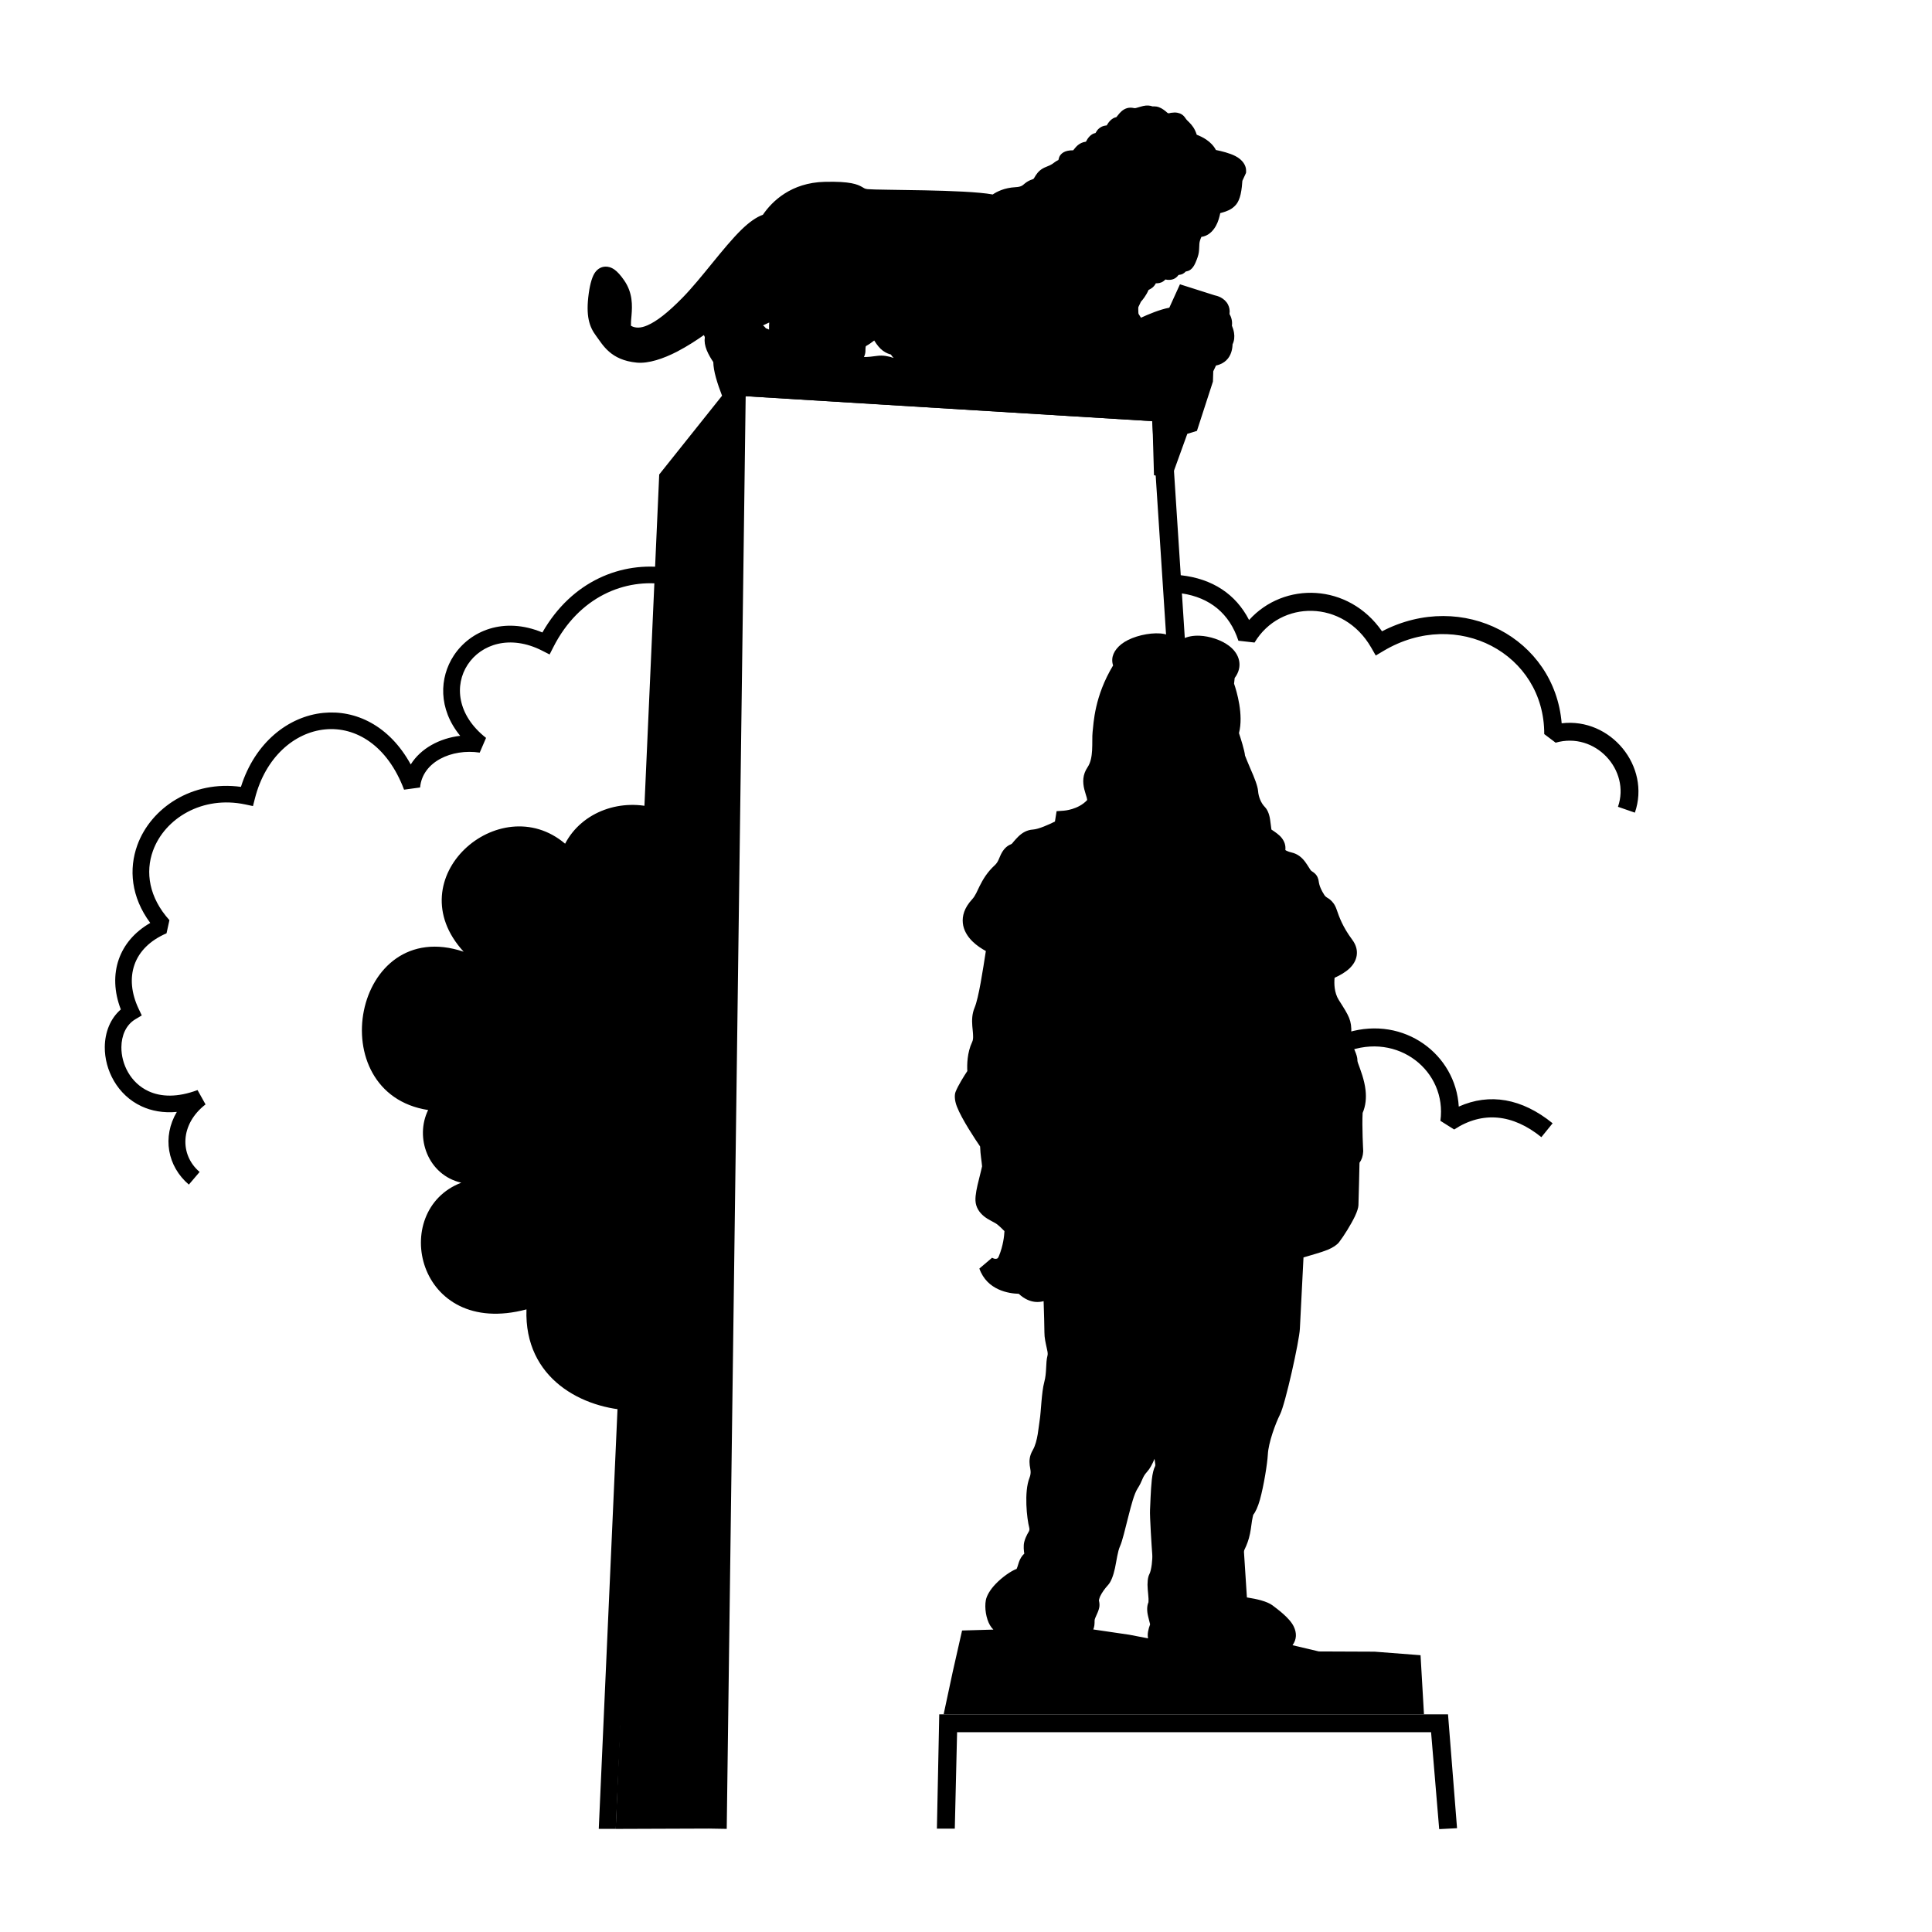
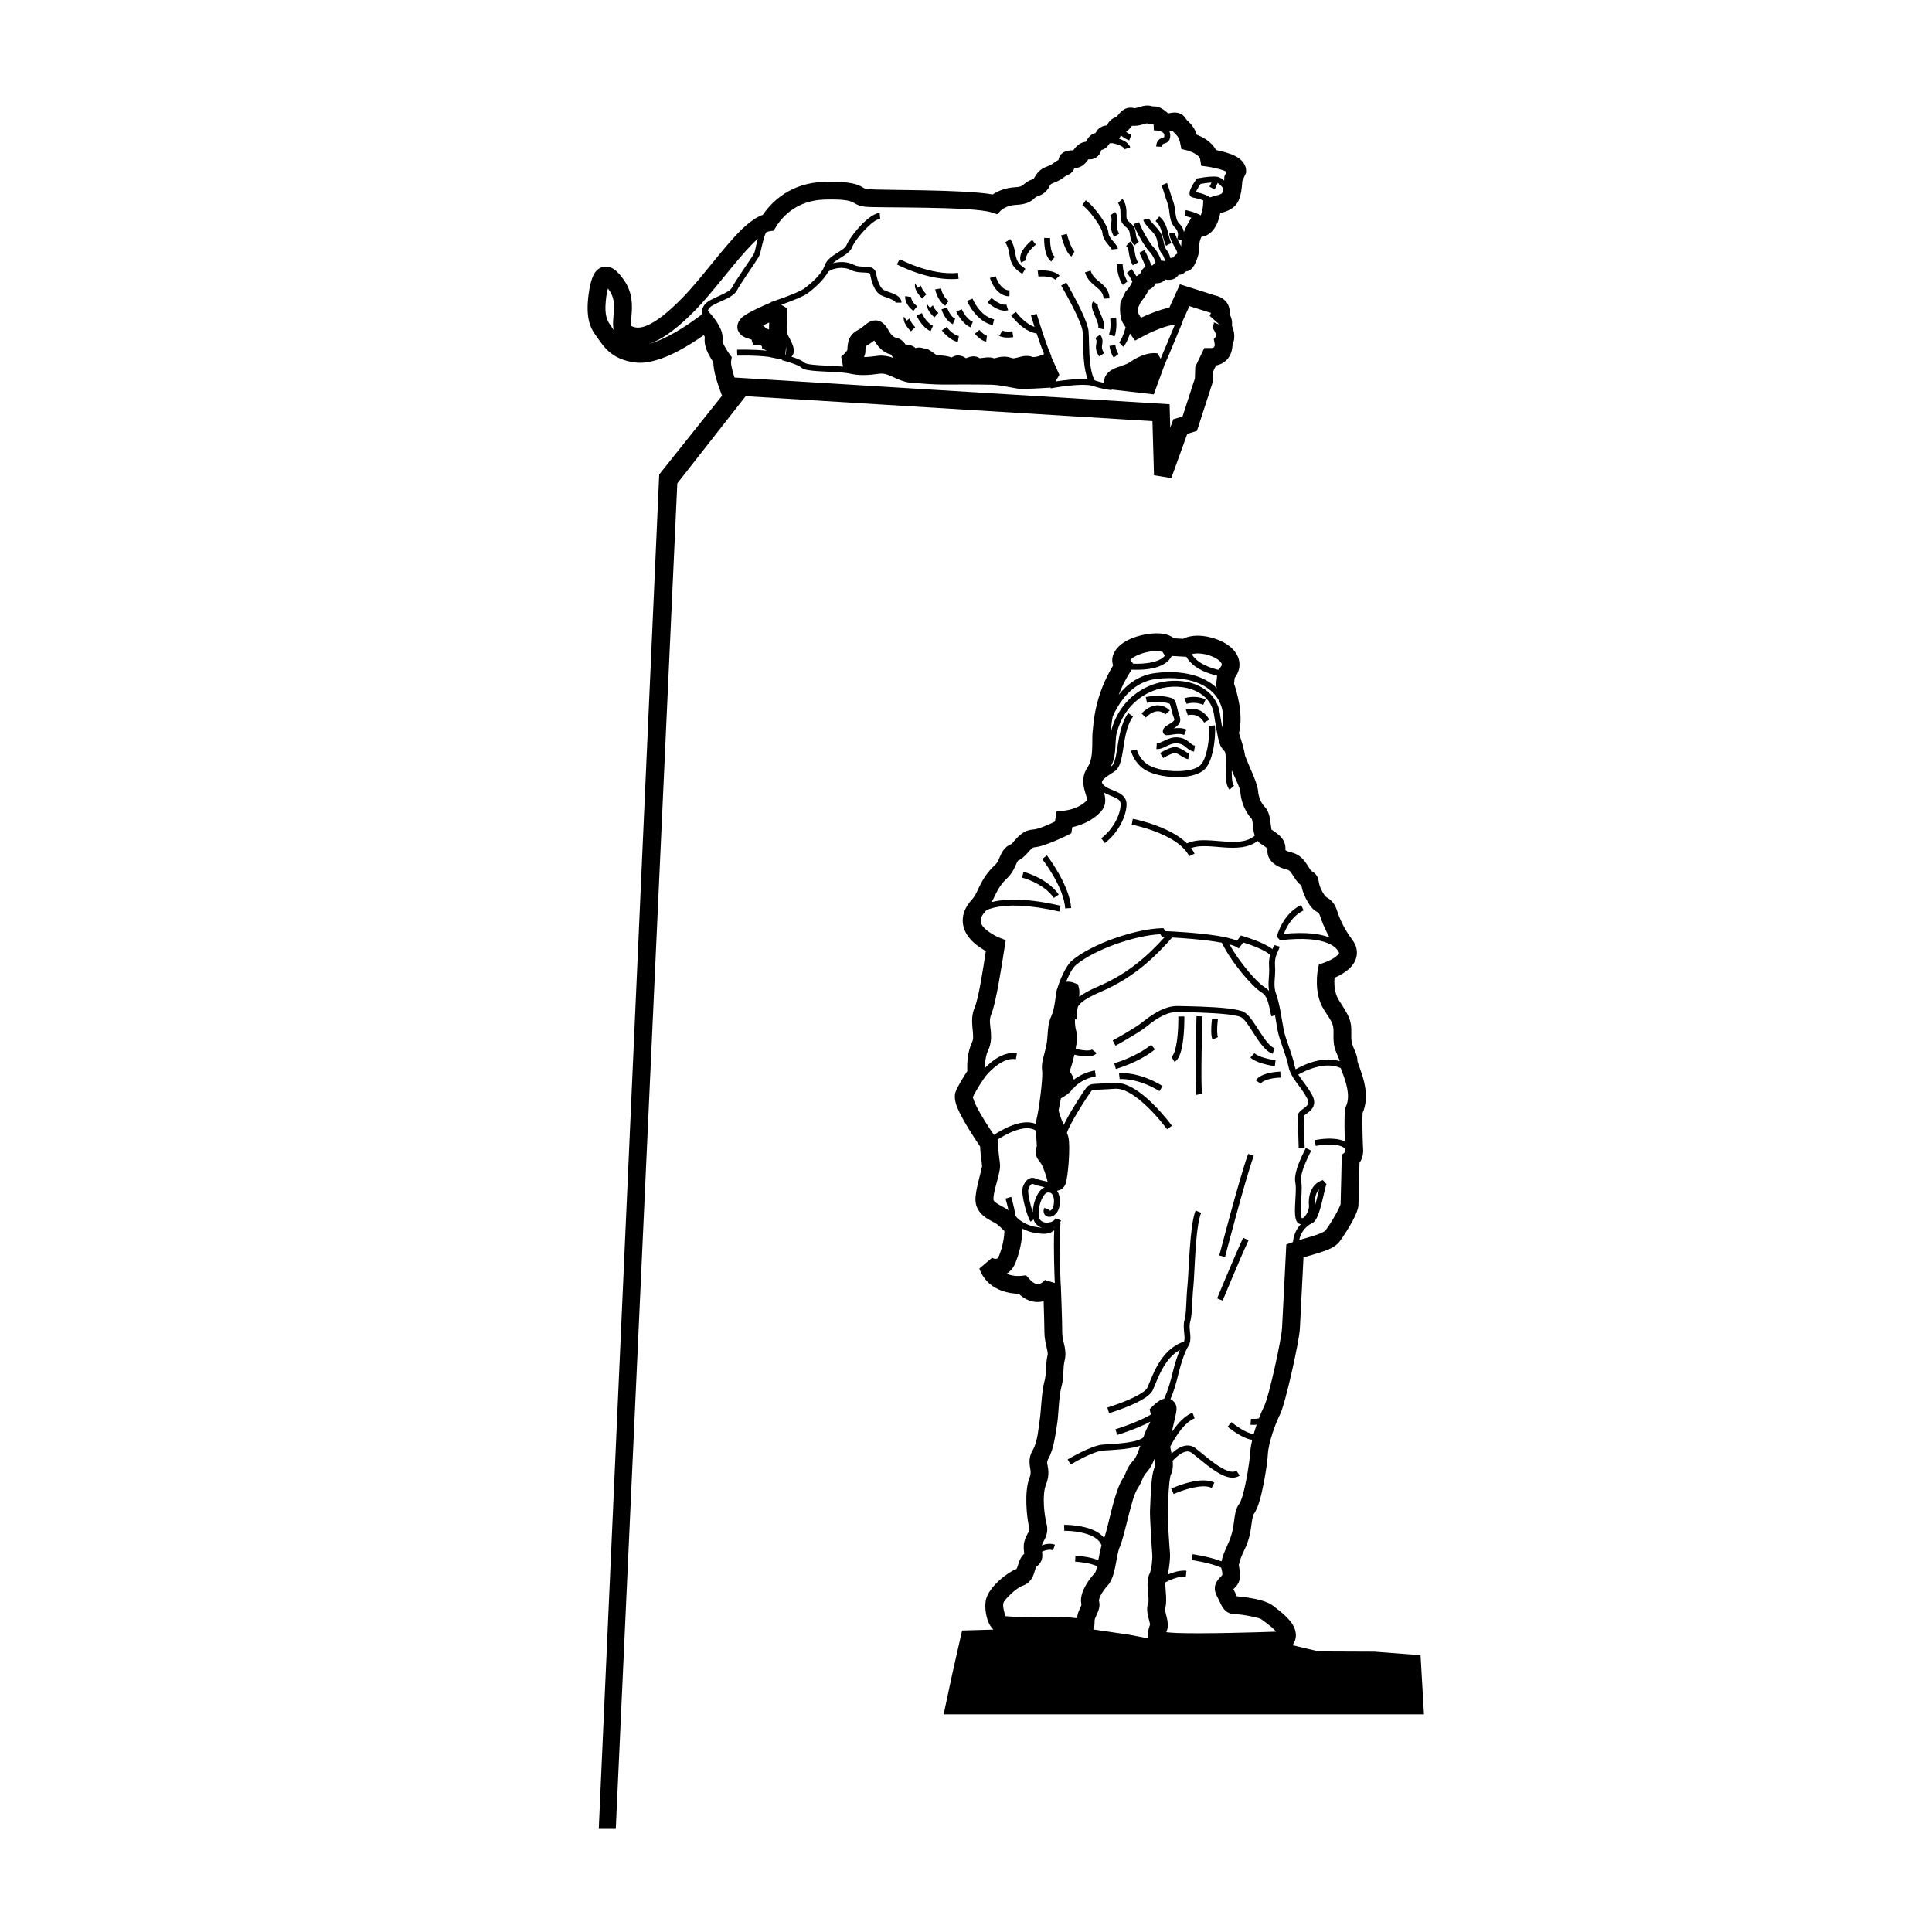
<svg xmlns="http://www.w3.org/2000/svg" width="512" height="512" viewBox="0 0 512 512" fill="none">
-   <path fill-rule="evenodd" clip-rule="evenodd" d="M340.63 434.66C342.67 431.94 337.34 428.49 335.83 427.32C334.94 426.63 332.64 426.1 330.6 425.77L329.23 404.55C329.54 402.45 329.64 400.59 330.4 399.86C331.72 398.6 333.47 388.71 333.66 385.32C333.84 381.93 335.8 376.44 337.15 373.76C338.5 371.08 342.01 355.13 342.15 352.03C342.29 348.93 343.2 331.5 343.2 331.5C346.2 330.39 351.85 329.3 353.04 327.74C354.69 325.58 357.63 320.65 357.67 319.33C357.78 316.08 357.96 307.19 357.96 307.19C358.56 306.7 358.88 305.98 358.92 305.04C358.92 305.04 358.53 297.95 358.79 294.33C360.8 290.23 358.65 285.21 357.68 282.51C357.1 280.9 357.75 281.39 356.89 279.36C356.8 279.16 356.72 278.97 356.65 278.79L356.74 278.76C370.48 273.36 383.52 283.89 381.72 297.03L385.37 299.33C392.85 294.42 400.87 295.19 408.48 301.36L411.46 297.68C403.3 291.06 394.75 289.61 386.59 293.26C385.78 279.46 372.18 269.14 357.22 273.59C355.95 270.73 354.39 268.16 352.6 265.88C350.54 262.22 351.56 257.39 351.56 257.39C354.29 256.4 359.15 253.99 356.47 250.39C353.79 246.8 352.72 243.88 352.01 241.78C351.3 239.68 349.97 239.97 348.97 238.39C346.41 234.37 347.84 233.72 346.46 232.87C344.71 231.8 344.32 228.75 341.76 228.16C340.06 227.77 337.98 226.84 338.28 225.15C338.58 223.46 336.85 222.54 335.38 221.56C333.91 220.58 334.87 216.79 333.54 215.44C332.21 214.09 331.25 211.92 331.08 209.71C330.91 207.49 327.73 201.9 327.63 200.38C327.53 198.86 325.9 194.25 325.9 194.25C327.75 189 324.66 181.38 324.66 181.38C324.66 181.38 324.87 179.85 324.94 178.7C330.03 173.06 317.55 168.88 314.18 171.64H314.15L313.22 157.26C320.67 158.38 325.84 162.62 328.19 169.8L332.47 170.28C339.28 158.9 356.04 158.82 363.39 171.63L364.59 173.72L366.66 172.49C386.14 160.9 409.3 173.24 409.24 194.54L412.26 196.82C422.75 193.81 432.15 204.07 428.78 213.81L433.26 215.36C437.51 203.08 426.83 190.12 413.86 191.68C412 169.19 387.72 156.18 366.25 167.3C357.35 154.48 340.28 154.04 331.02 164.31C327.48 157.43 321.31 153.37 312.91 152.44L310.72 118.68L312.77 113.01L315.27 112.24L319.03 100.66L319.12 97.77L320.65 94.58C324.92 94.62 324.21 90.53 324.21 90.53C325.45 89.16 323.92 86.51 323.92 86.51C324.56 84.84 323.19 83.62 323.19 83.62C324.34 80.93 321.23 80.5 321.23 80.5L313.93 78.19L311.43 83.68C307.88 83.75 301.54 87.16 301.54 87.16C301.54 87.16 300.33 85.52 299.67 84.38C299 83.24 299.3 80.7 299.3 80.7L300.32 78.56C300.32 78.56 301.49 77.42 302.19 75.77C302.89 74.12 303.85 75.18 304.4 73.34C304.95 71.5 306.75 73.61 307.26 72.01C307.77 70.41 309.69 72.71 310.49 71.21C311.3 69.72 312.07 71.32 312.82 69.77C313.56 68.22 313.68 70.77 314.6 68.63C315.52 66.49 315.34 66.11 315.45 64.37C315.56 62.63 316.95 60.32 316.95 60.32C320.85 61.1 321.23 54.57 321.23 54.57C323.38 53.9 324.82 53.77 325.79 52.56C326.75 51.36 326.88 47.27 326.88 47.27L327.85 45.18C327.95 42.81 320.45 41.78 320.45 41.78C319.92 38.63 315.16 37.5 315.16 37.5C314.51 34.23 313.18 34.15 312.13 32.51C311.43 31.41 309.52 33.15 307.77 31.58C305.79 29.8 305.82 30.86 304.64 30.38C303.47 29.9 301.74 31.29 299.99 30.91C298.23 30.52 298.02 33.21 296.22 33.33C294.68 33.44 295.61 35.75 294.07 35.58C291.59 35.29 292.9 37.56 290.74 37.53C289.12 37.51 290.31 40.01 288.67 39.85C286.27 39.61 286.58 42.25 284.64 42.16C281.41 42.01 283.66 43.56 281.96 44.28C280.26 44.99 280.82 45.36 278.11 46.38C275.92 47.22 276.48 49.06 274.38 49.72C272.28 50.38 272.86 51.75 269.18 51.93C265.5 52.12 263.64 54.06 263.64 54.06C258.55 52.37 233.08 52.76 229.7 52.44C226.46 52.16 228.63 50.25 218.54 50.51C210.16 50.72 205.59 55.7 203.64 58.93C198.4 59.63 189.75 73.16 182.54 80.52C174.1 89.13 169.53 90.2 166.19 88.45C162.85 86.7 167.2 81.09 163.46 75.63C160.28 70.98 159.08 72.92 158.37 78C157.66 83.08 158.34 85.53 159.87 87.56C161.4 89.59 163.05 93.14 168.99 93.7C175.83 94.34 187.13 85.38 187.13 85.38C187.13 85.38 189.41 88.06 189.12 89.92C188.82 91.78 191.44 95.23 191.44 95.23C191.19 96.76 192.01 99.67 192.95 102.32L192.9 105.83L177.82 127.09L176.86 150.49C164.83 148.73 151.59 153.86 143.74 167.61C133.53 163.37 124.6 167.14 120.27 173.71C116.41 179.58 116.09 187.85 121.96 195C116.41 195.65 111.46 198.39 108.85 202.59C103.17 192.23 94.2 188.08 85.71 188.92C76.47 189.83 67.57 196.72 63.85 208.53C50.97 206.74 40 214.06 36.4 223.96C34.1 230.29 34.72 237.72 39.82 244.59C35.59 247.02 32.84 250.38 31.49 254.2C30.07 258.24 30.22 262.85 32.02 267.51C29.23 269.92 27.81 273.56 27.77 277.45C27.71 283.54 31.09 290.21 37.51 293.18C40.11 294.39 43.24 295 46.86 294.67C42.94 301.29 44.35 309.08 50.05 313.93L52.9 310.58C47.55 306.02 47.73 297.9 54.47 292.68L52.35 288.88C47.02 290.87 42.66 290.71 39.36 289.18C34.59 286.98 32.12 282 32.17 277.48C32.2 274.47 33.35 271.63 35.86 270.12L37.57 269.1L36.72 267.3C34.8 263.23 34.4 259.17 35.64 255.65C36.87 252.15 39.73 249.23 44.13 247.34L44.9 243.85C39.47 237.83 38.48 231.12 40.54 225.46C43.67 216.86 53.62 210.79 64.98 213.18L67.04 213.62L67.56 211.58C70.34 200.68 77.98 194.1 86.14 193.3C94.27 192.5 102.67 197.54 107.08 209.27L111.33 208.69C111.93 201.9 119.67 198.34 127.13 199.45L128.81 195.55C121.1 189.49 120.39 181.54 123.94 176.14C127.5 170.72 135.17 168.1 143.69 172.44L145.65 173.44L146.65 171.48C153.42 158.14 165.65 153.12 176.67 154.92L174.24 214.34C164.81 211.34 154.22 215.02 149.76 223.59C132.4 208.84 105.02 232.74 122.87 252.21C93.52 242.39 84.85 289.75 113.46 294.17C109.89 301.45 113.39 311.38 122.24 313.43C103 320.79 110.3 354.78 139.52 347C138.87 365.41 154.49 373.45 167.71 373.79L163.17 484.68L187.85 484.59L192.59 484.67L197.61 105L305.33 111.61L309.18 170.67C305.58 168.89 294.5 172.23 297.72 176.45C292.37 184.68 292.2 191.86 291.92 194.21C291.64 196.56 292.44 201.31 290.19 204.65C287.94 208 291.8 211.38 290.04 213.42C287.07 216.85 282.07 217.2 282.07 217.2L281.74 219.28C281.74 219.28 276.35 222.05 273.91 222.2C271.47 222.35 270.45 225.31 268.79 225.95C267.13 226.59 267.16 229.29 265.28 231C261.7 234.28 261.43 237.69 259.39 239.91C253.32 246.51 263.88 250.65 263.88 250.65C263.11 255.52 261.75 264.95 260.46 267.98C259.17 271.01 261.08 274.39 259.77 277.15C258.2 280.45 258.78 284.46 258.78 284.46C258.78 284.46 256.29 288.04 255.44 290.23C254.58 292.42 262.09 303.07 262.09 303.07C262.09 305.63 262.53 307.6 262.62 308.99C262.71 310.38 260.73 315.51 260.87 318.08C261 320.65 264.49 321.67 265.68 322.59C266.87 323.51 268.56 325.34 268.56 325.34C268.56 325.34 268.69 329.38 266.89 333.79C265.41 337.42 261.75 335.4 261.75 335.4C263.85 341.3 270.95 340.51 270.95 340.51C275.22 345.35 278.77 340.67 278.77 340.67C278.77 340.67 279.15 350.53 279.14 353.1C279.12 355.66 280.39 357.95 279.87 359.92C279.35 361.89 279.73 364.33 279.02 366.94C278.3 369.55 278.2 374.75 277.87 376.69C277.54 378.63 277.22 382.95 275.76 385.48C274.3 388 276.33 389.28 275.02 392.57C273.71 395.86 274.48 402.17 275.04 404.29C275.6 406.41 274.24 407.26 273.73 409.21C273.22 411.16 274.69 412.25 273.17 413.41C271.64 414.57 272.31 417.3 270.26 418.02C268.21 418.73 264 422.29 263.57 424.53C263.14 426.77 264.07 430.19 265.49 430.55C266.92 430.91 278.48 431.17 280.37 430.96C282.26 430.75 287.02 431.45 287.02 431.45C288.19 430.84 287.28 429.6 288.09 427.84C288.9 426.08 289.13 425.72 288.88 424.56C288.63 423.4 289.55 421.06 291.9 418.47C293.31 416.92 293.51 411.29 294.65 408.81C295.79 406.33 297.46 396.33 299.47 393.21C300.75 391.23 300.47 390.39 302.24 388.44C304.01 386.49 305.11 380.91 306.46 378.83C307.81 376.74 307.24 374.22 307.24 374.22C307.24 374.22 309.63 371.88 309.41 373.59C309.11 375.91 307.31 381.31 307.72 383.51C308.21 386.11 308.91 388.48 308.12 389.83C307.33 391.19 307.22 398.88 307.11 400.31C307 401.74 307.57 410.26 307.7 411.74C307.83 413.22 307.39 416.98 306.66 418.33C305.93 419.68 307.23 424.07 306.51 425.57C305.79 427.08 307.55 429.84 307.08 431.08C306.61 432.32 305.86 433.78 307.46 434.63L340.61 434.67L340.63 434.66ZM207.96 93L205.97 92.59C206.08 91.01 204.33 92.38 204.33 92.38C204.48 89.2 201.37 89.06 201.37 89.06C200.82 87.18 198.33 87.81 197.77 86.68C197.15 85.43 206.25 81.9 206.25 81.9C206.54 85.22 205.52 87.81 206.95 90.33C208.38 92.84 207.95 93.01 207.95 93.01L207.96 93ZM269.95 100.59C268.18 100.31 265.18 99.62 262.94 99.55C260.7 99.48 252.05 99.47 249.79 99.5C247.54 99.53 243.46 99.18 241.18 98.97C238.9 98.76 235.91 96.2 232.76 96.64C229.61 97.08 227.34 97.2 224.41 96.33C224.41 96.33 226.93 94.34 226.95 92.98C226.97 91.62 226.97 90.32 228.5 89.53C230.03 88.74 231.49 86.87 232.35 87.32C233.21 87.77 233.93 89.99 235.35 91.03C236.77 92.07 237.24 91.26 238.17 92.83C239.11 94.4 240.77 93.22 241.12 94.13C242.04 96.58 242.91 94.21 243.77 94.46C244.63 94.71 244.68 94.35 246.31 95.63C247.94 96.91 250.5 96.24 251.71 97.12C252.92 98 253.11 95.68 254.79 96.92C256.47 98.16 257.63 96.15 258.51 97.01C259.4 97.87 261.77 96.62 262.79 97.22C263.82 97.82 265.26 96.33 267.36 97.09C269.45 97.85 271.45 96.2 272.84 96.8C274.22 97.41 276.85 96.33 276.85 96.33L278.62 100.28C278.62 100.28 271.7 100.88 269.93 100.59H269.95ZM304.18 101.92L295.05 100.87C295.32 99.63 299.25 98.99 300.75 97.94C304.22 95.53 306.35 95.96 306.35 95.96L304.17 101.92H304.18ZM283.03 274.05C283.43 275.33 282.04 281.3 281.26 283.03C280.48 284.75 281.97 285.33 282.28 286.53C282.59 287.73 280.81 288.57 279.73 289.13C278.66 289.7 278.4 292.51 278.2 294.05C278 295.6 280.46 300.22 280.85 301.91C281.4 304.32 280.65 313.01 279.99 313.16C279.8 311.63 278.34 307.74 277.8 307C277.26 306.25 276.41 305.56 276.96 304.68C277.51 303.8 276.43 299.13 277 297.07C277.57 295.02 278.78 285.59 278.51 283.56C278.24 281.54 279.03 280.15 279.57 277.67C280.11 275.19 279.81 272.17 280.74 270.27C281.67 268.37 282.1 264.01 282.3 263.1C282.5 262.19 283.65 262.64 283.65 262.64C283.84 263.47 283.43 266.79 282.87 268.45C282.31 270.11 282.62 272.77 283.02 274.05H283.03ZM325.41 419.3L325.73 424.24C325.4 423.61 325.1 422.79 324.61 421.89C323.93 420.64 324.71 419.97 325.4 419.3H325.41ZM248.91 454.32L248.29 484.61H253.03L253.64 459.05H379.25L381.4 484.74L386.13 484.49L383.74 454.32H248.9H248.91Z" fill="#F29DA6" style="fill:#F29DA6;fill:color(display-p3 0.95 0.618 0.651);fill-opacity:1;" />
  <path d="M243.04 81.17L242.06 82.41C239.49 80.39 239.9 78.47 239.9 78.47L241.46 78.72C241.46 78.72 241.37 79.85 243.04 81.16V81.17ZM272.02 68.9C271.73 68.27 272.08 67.59 272.49 66.96C273.28 65.77 274.51 64.83 274.51 64.83L273.55 63.58C273.55 63.58 272.1 64.69 271.18 66.09C270.45 67.19 270.08 68.45 270.59 69.56L272.03 68.9H272.02ZM277.68 73.34C278.42 73.45 279.18 73.65 279.63 74.14L280.79 73.07C280.12 72.34 279.02 71.94 277.92 71.78C276.44 71.56 275 71.72 275 71.72L275.18 73.29C275.18 73.29 276.42 73.15 277.69 73.35L277.68 73.34ZM278.59 69.31L279.54 68.05C278.98 67.63 278.71 66.8 278.54 65.98C278.23 64.56 278.29 63.1 278.29 63.1L276.71 63.04C276.71 63.04 276.65 64.69 276.99 66.31C277.25 67.52 277.76 68.69 278.59 69.31ZM244.31 82.98L242.86 83.61C242.86 83.61 244.27 86.75 246.62 87.77L247.25 86.32C245.39 85.51 244.31 82.98 244.31 82.98ZM240.29 84.97L239.56 83.89C239.56 83.89 238.86 85.22 241.41 87.81L242.54 86.7C241.21 85.35 241.06 84.37 241.06 84.37L240.3 84.96L240.29 84.97ZM250.87 86.64L249.6 87.58C249.6 87.58 251.56 90.17 253.82 90.6L254.11 89.05C252.35 88.72 250.87 86.65 250.87 86.65V86.64ZM247.24 80.91L246.46 81.59L245.69 80.61C245.69 80.61 245.21 81.9 247.63 84.11L248.69 82.94C247.45 81.8 247.23 80.9 247.23 80.9L247.24 80.91ZM265.54 87.59L265.59 87.65L264.93 88.87L264.26 88.5C264.26 88.5 264.91 89.86 268.51 89.35L268.29 87.79C266.41 88.05 265.54 87.59 265.54 87.59ZM252.51 85.91L253.14 84.46C252.57 84.21 252.14 83.71 251.81 83.21C251.26 82.38 251.01 81.53 251.01 81.53L249.5 81.98C249.5 81.98 249.82 83.04 250.5 84.08C250.99 84.82 251.67 85.54 252.52 85.91H252.51ZM250.47 81.04L251.39 79.76C249.72 78.57 249.4 76.44 249.4 76.44L247.84 76.68C247.84 76.68 248.28 79.47 250.48 81.04H250.47ZM245.51 77.99C244.18 76.64 244.03 75.67 244.03 75.67L243.27 76.26L242.54 75.18C242.54 75.18 241.84 76.51 244.39 79.1L245.51 77.99ZM291.59 74.87C290.61 74.06 289.51 73.3 289.03 71.73L287.52 72.19C288.1 74.11 289.39 75.1 290.58 76.09C291.5 76.85 292.38 77.6 292.46 79.15L294.04 79.06C293.92 76.98 292.84 75.9 291.59 74.87ZM291.31 82.35C291.14 81.93 291 81.54 290.95 81.2C290.92 81.05 290.89 80.91 290.96 80.81L289.69 79.87C289.44 80.21 289.32 80.64 289.35 81.14C289.38 81.65 289.57 82.28 289.85 82.95C290.14 83.66 290.51 84.44 290.78 85.2C291 85.82 291.16 86.43 291.04 86.95L292.58 87.29C292.72 86.65 292.64 85.93 292.43 85.19C292.16 84.25 291.68 83.25 291.31 82.36V82.35ZM294.02 91.65C294.02 91.65 294.26 93.58 295.14 94.77L296.41 93.83C295.74 92.94 295.59 91.48 295.59 91.48L294.02 91.66V91.65ZM295.79 84.25L294.22 84.44C294.22 84.44 294.54 86.94 293.9 88.62L295.38 89.17C296.12 87.19 295.79 84.24 295.79 84.24V84.25ZM307.87 61.46C308.22 62.75 308.45 64.06 309.04 65.14L310.42 64.38C309.89 63.41 309.71 62.21 309.39 61.05C309.01 59.67 308.46 58.34 307.21 57.36L306.23 58.6C307.19 59.36 307.58 60.41 307.87 61.48V61.46ZM292.13 91.04C292.23 90.36 292.23 89.68 291.58 88.69L290.27 89.57C290.73 90.26 290.59 90.7 290.51 91.19C290.38 91.99 290.29 92.9 291.26 94.45L292.6 93.61C291.79 92.33 292.04 91.69 292.13 91.04ZM291.43 59.95C291.85 60.71 292.16 61.36 292.17 61.79C292.19 62.8 292.85 63.84 293.58 64.72C293.88 65.09 294.18 65.43 294.41 65.73C294.53 65.89 294.68 66.15 294.68 66.15C294.68 66.15 294.68 66.13 294.68 66.12L296.25 65.94C296.22 65.71 296.12 65.43 295.93 65.13C295.74 64.84 295.46 64.51 295.16 64.14C294.83 63.75 294.46 63.31 294.17 62.86C293.94 62.5 293.76 62.13 293.75 61.76C293.75 61.17 293.4 60.23 292.81 59.18C291.57 56.97 289.28 54.16 287.74 53.06L286.82 54.35C288.23 55.35 290.3 57.94 291.43 59.96V59.95ZM294.49 59.13C294.38 60.14 294.33 61.26 295.27 62.75L296.61 61.91C295.77 60.58 296.03 59.65 296.12 58.77C296.2 57.92 296.17 57.11 295.54 56.17L294.23 57.05C294.73 57.8 294.57 58.43 294.49 59.12V59.13ZM295.93 70.05C295.93 70.05 296.11 73.64 297.58 75.52L298.82 74.55C297.6 72.99 297.51 69.99 297.51 69.99L295.93 70.05ZM283.95 67.98L284.75 66.62C284.47 66.46 284.24 66.02 283.99 65.52C283.26 64.04 282.72 61.98 282.72 61.98L281.19 62.38C281.19 62.38 281.77 64.62 282.57 66.22C282.98 67.05 283.48 67.71 283.95 67.98ZM297.28 58.88C297.5 59.33 297.87 59.75 298.52 60.29C299.47 61.07 299.38 61.8 299.5 62.58C299.61 63.34 299.83 64.15 300.64 65.06L301.82 64.01C301.12 63.22 301.09 62.53 301 61.88C300.88 60.93 300.71 60.03 299.52 59.06C299.1 58.71 298.84 58.46 298.69 58.17C298.46 57.7 298.52 57.16 298.52 56.15C298.52 53.81 297.45 52.71 297.45 52.71L296.28 53.78C296.28 53.78 296.93 54.56 296.94 56.15C296.94 57.5 296.96 58.22 297.27 58.86L297.28 58.88ZM299.48 64.01L298.43 65.19C298.96 65.66 299.03 66.21 299.14 66.88C299.29 67.81 299.46 68.92 300.19 70.31L301.59 69.57C300.81 68.11 300.79 66.99 300.6 66.1C300.43 65.29 300.16 64.62 299.47 64.01H299.48ZM259.55 87.43L258.34 88.45C258.34 88.45 258.89 89.11 259.6 89.67C260.15 90.1 260.79 90.46 261.35 90.53L261.54 88.96C261.22 88.92 260.89 88.68 260.58 88.43C260 87.97 259.55 87.44 259.55 87.44V87.43ZM270.93 72.57L271.74 71.21C269.56 69.91 269.32 68.61 269.06 67.18C268.85 66 268.63 64.75 267.72 63.36L266.4 64.23C267.38 65.72 267.39 67.05 267.66 68.29C267.99 69.78 268.59 71.18 270.92 72.57H270.93ZM197.62 104.98L179.49 128.1L163.19 484.66H158.68L174.7 125.74L191.35 104.87C190.78 103.38 190.17 101.68 189.73 100.08C189.3 98.55 189.05 97.1 189.03 95.96C188.53 95.21 187.77 94 187.29 92.8C186.82 91.64 186.63 90.48 186.78 89.57C186.82 89.32 186.68 89.06 186.53 88.8C184.82 90.01 182.23 91.73 179.42 93.19C175.83 95.04 171.88 96.39 168.77 96.1C161.79 95.44 159.77 91.41 157.98 89.02C156.17 86.61 155.19 83.74 156.03 77.71C156.4 75.03 157.02 73.09 157.75 72.13C158.5 71.14 159.42 70.7 160.42 70.66C161.14 70.63 161.99 70.83 162.9 71.49C163.6 72 164.46 72.91 165.43 74.33C167.68 77.61 167.59 80.91 167.35 83.68C167.28 84.49 167.19 85.24 167.22 85.89C167.22 86.09 167.13 86.3 167.31 86.39C168.44 86.98 169.77 86.99 171.54 86.23C173.97 85.19 176.95 82.9 180.87 78.9C185.93 73.74 191.69 65.55 196.5 60.86C198.53 58.88 200.48 57.51 202.17 56.92C204.63 53.3 209.7 48.41 218.5 48.19C225.41 48.01 227.27 48.88 228.46 49.55C228.89 49.79 229.14 50.06 229.94 50.13C233.14 50.43 255.83 50.18 263.08 51.54C264.22 50.76 266.22 49.76 269.08 49.61C270.73 49.53 271.04 49.07 271.54 48.66C272.07 48.23 272.69 47.81 273.69 47.5C273.98 47.41 274.05 47.18 274.16 47C274.27 46.82 274.38 46.64 274.49 46.46C275.06 45.59 275.8 44.77 277.28 44.21C278.82 43.62 279.06 43.3 279.54 42.96C279.79 42.78 280.08 42.6 280.49 42.4C280.58 42 280.71 41.53 280.9 41.26C281.29 40.69 282.08 39.81 284.41 39.83C284.68 39.49 285.23 38.8 285.64 38.47C286.2 38.02 286.87 37.66 287.78 37.55C288.23 36.66 289.04 35.48 290.32 35.25C290.52 34.9 290.81 34.45 291.07 34.2C291.55 33.75 292.2 33.32 293.28 33.24C293.76 32.39 294.62 31.26 295.84 31.05C295.94 30.93 296.14 30.7 296.24 30.56C296.55 30.16 296.87 29.78 297.22 29.48C298.1 28.73 299.13 28.33 300.51 28.64C300.86 28.72 301.19 28.58 301.51 28.49C302.02 28.35 302.51 28.19 302.96 28.09C303.87 27.89 304.7 27.92 305.44 28.2C305.68 28.19 306.21 28.18 306.56 28.25C307.15 28.37 308 28.66 309.36 29.88C309.67 30.16 310.03 29.94 310.3 29.9C310.95 29.81 311.53 29.78 312.02 29.88C312.89 30.04 313.6 30.46 314.14 31.3C314.46 31.8 314.83 32.09 315.17 32.44C315.9 33.19 316.62 34.03 317.15 35.71C317.89 35.99 318.83 36.42 319.7 37.01C320.73 37.71 321.65 38.63 322.23 39.75C323.66 40.04 325.86 40.57 327.39 41.36C329.31 42.35 330.29 43.87 330.23 45.35L330.21 45.82L329.24 47.92C329.19 48.69 329.07 50.2 328.78 51.48C328.53 52.58 328.12 53.54 327.66 54.11C326.89 55.07 325.97 55.64 324.78 56.06C324.36 56.21 323.9 56.34 323.38 56.48C323.18 57.48 322.84 58.76 322.24 59.84C321.39 61.37 320.13 62.54 318.38 62.78C318.13 63.33 317.89 63.99 317.85 64.58C317.72 66.65 317.9 67.1 316.81 69.63C316 71.52 314.97 71.81 314.47 71.91C314.41 71.92 314.35 71.93 314.28 71.93C313.98 72.25 313.68 72.45 313.41 72.59C313.12 72.74 312.69 72.83 312.32 72.87C311.54 73.97 310.51 74.24 309.41 74.16C309.26 74.15 309.05 74.11 308.84 74.07L308.78 74.13C308.17 74.77 307.43 75.06 306.59 75.08C306.51 75.08 306.42 75.08 306.32 75.07C306.03 75.63 305.69 75.98 305.37 76.25C305.11 76.47 304.65 76.71 304.38 76.84C303.75 78.3 302.83 79.44 302.35 79.97L301.67 81.4C301.65 81.68 301.64 82.09 301.67 82.52C301.69 82.78 301.66 83.06 301.76 83.24C301.94 83.54 302.15 83.88 302.37 84.2C304.31 83.3 307.38 82.01 309.88 81.54L312.7 75.34L321.86 78.25C322.2 78.32 322.84 78.48 323.48 78.81C324.26 79.22 325.01 79.86 325.45 80.75C325.77 81.4 325.98 82.21 325.83 83.21C326.27 83.98 326.64 85.05 326.47 86.3C326.68 86.81 326.92 87.48 327.03 88.19C327.2 89.24 327.1 90.32 326.64 91.25C326.61 92.4 326.32 94.22 324.98 95.49C324.35 96.09 323.48 96.62 322.26 96.86L321.53 98.39L321.44 101.12L317.2 114.19L314.65 114.97L310.41 126.69L305.82 125.95L305.41 111.61L197.68 105L197.62 104.98ZM161.5 77C161.37 76.81 161.23 76.63 161.1 76.46C160.95 77.04 160.8 77.72 160.71 78.36C160.13 82.5 160.51 84.51 161.76 86.17C162.04 86.54 162.32 86.98 162.64 87.44C162.54 87.01 162.49 86.56 162.47 86.07C162.43 84.97 162.62 83.64 162.7 82.2C162.79 80.61 162.73 78.79 161.51 77H161.5ZM313.14 63.69L312.01 63.39C312.33 64.06 312.73 64.73 313.03 65.3C313.04 65 313.05 64.67 313.07 64.25C313.08 64.07 313.1 63.88 313.13 63.7L313.14 63.69ZM324.21 49.97C324.07 49.78 323.92 49.58 323.75 49.39C323.43 49.02 323.06 48.67 322.66 48.49C322.46 49.19 321.88 50.23 321.88 50.23L320.51 49.45C320.51 49.45 320.87 48.86 321.05 48.38C319.88 48.43 318.69 48.64 318.15 48.74C317.89 49.12 317.41 49.86 317.09 50.52C317.04 50.64 316.98 50.78 316.94 50.9C317.68 51.07 318.93 51.33 319.96 51.88C320.2 52 320.42 52.15 320.63 52.3C321.44 52.05 322.15 51.88 322.77 51.69C323.22 51.55 323.6 51.47 323.88 51.16C323.91 51.06 324.1 50.44 324.2 49.97H324.21ZM192 77.73C192.88 77.29 193.66 76.84 193.98 76.21C194.94 74.32 198.61 69.24 199.77 67.29C200.04 66.84 200.19 65.91 200.44 64.8C200.55 64.32 200.67 63.81 200.81 63.29C199.85 64.14 198.83 65.19 197.78 66.35C193.45 71.13 188.58 77.79 184.24 82.22C179.72 86.83 176.2 89.38 173.4 90.59C172.88 90.81 172.38 90.99 171.9 91.14C173.63 90.73 175.49 89.9 177.25 88.99C181.77 86.65 185.66 83.57 185.66 83.57L185.95 83.34C185.95 83.25 185.95 83.16 185.95 83.07C185.99 82.05 186.32 80.98 187.24 80.22C188.37 79.28 190.36 78.57 192 77.75V77.73ZM191.02 87.27C191.43 88.3 191.61 89.38 191.46 90.32C191.4 90.68 191.71 91.12 191.93 91.57C192.52 92.77 193.32 93.83 193.32 93.83L193.93 94.64L193.76 95.64C193.64 96.38 193.93 97.54 194.28 98.81C194.39 99.22 194.52 99.64 194.65 100.05L309.95 107.13L310.13 113.34L310.94 111.11L313.39 110.36L316.66 100.28L316.76 97.23L319.15 92.23H320.66C321.13 92.25 321.47 92.23 321.67 92.03C322.08 91.64 321.87 90.97 321.87 90.97L321.67 89.83L322.3 89.13C322.29 89.01 322.26 88.79 322.23 88.66C322.09 88.14 321.85 87.72 321.85 87.72L321.29 86.74L321.7 85.69C321.77 85.51 321.56 85.38 321.56 85.38L323.18 86.02L320.58 83.71L320.93 82.9H320.9L320.7 82.86L315.21 81.12L313.33 85.26L313.41 85.29C313.41 85.29 309.37 95.08 308.61 96.69L308.49 96.63L308.58 96.8L305.76 104.51L294.6 103.23V103.38C292.15 103.16 289.78 102.34 289.41 102.21C286.08 101.45 278.44 102.92 278.44 102.92L278.4 102.71C276.79 102.83 271.18 103.22 269.57 102.97C267.88 102.7 265 102.03 262.86 101.96C260.64 101.89 252.05 101.88 249.82 101.91C247.5 101.94 243.31 101.58 240.97 101.37C239.84 101.27 238.55 100.75 237.18 100.14C235.91 99.57 234.54 98.83 233.1 99.03C229.93 99.47 227.56 99.6 224.74 98.91C222.37 98.52 218.04 98.53 215.25 98.23C214.31 98.13 213.53 97.99 213.02 97.8C212.7 97.68 212.46 97.53 212.3 97.38C212.02 97.11 211.49 96.87 210.89 96.62C209.29 95.97 207.24 95.46 207.24 95.46L207.28 95.31L203.62 94.56C200.02 94.1 195.38 94.25 195.38 94.25L195.33 92.67C195.33 92.67 199.56 92.55 203.18 92.93L201.96 92.3C201.97 92.05 201.96 91.86 201.87 91.73C201.65 91.45 201.26 91.46 201.26 91.46L199.57 91.38L199.17 89.99C198.89 89.91 198.26 89.72 197.94 89.61C196.87 89.25 196.09 88.64 195.65 87.76C195.21 86.88 195.19 85.21 196.97 83.85C198.58 82.62 202.43 80.94 204.32 80.15L204.29 80.06C204.29 80.06 211.43 77.72 213.13 76.46C214.78 75.25 217.78 72.72 218.54 70.38C218.99 68.97 220.35 67.98 221.76 67.09C222.36 66.71 222.96 66.35 223.46 65.96C223.86 65.65 224.19 65.32 224.35 64.93C224.95 63.43 227.49 60.03 229.93 58.04C231.07 57.11 232.21 56.5 233.12 56.42L233.26 57.99C232.33 58.07 231.14 58.99 229.97 60.11C228.08 61.92 226.28 64.34 225.81 65.51C225.6 66.03 225.24 66.49 224.76 66.92C224.16 67.45 223.38 67.93 222.59 68.43C221.94 68.84 221.27 69.25 220.76 69.75C222.45 69.3 224.52 69.3 226.21 70.15C227.54 70.83 229.05 70.59 230.1 70.72C230.75 70.8 231.27 71 231.63 71.36C231.9 71.63 232.11 71.99 232.19 72.5C232.37 73.59 232.7 74.76 233.19 75.67C233.46 76.18 233.78 76.6 234.16 76.82C234.9 77.24 236.31 77.57 237.31 78.09C238.29 78.6 238.91 79.31 238.91 80.2H237.33C237.33 80.06 237.23 79.95 237.12 79.85C236.97 79.72 236.78 79.6 236.58 79.49C235.56 78.96 234.13 78.62 233.37 78.19C232.76 77.84 232.22 77.22 231.79 76.42C231.22 75.37 230.83 74.02 230.62 72.76C230.57 72.46 230.36 72.37 230.1 72.32C229.88 72.28 229.62 72.26 229.35 72.24C228.2 72.19 226.78 72.21 225.48 71.55C223.48 70.54 220.78 71.04 219.52 71.98C218.27 74.27 215.62 76.56 214.04 77.73C212.9 78.58 209.41 79.91 207.05 80.76L208.58 81.71C208.74 83.47 208.56 85.04 208.51 86.5C208.48 87.44 208.49 88.32 208.98 89.17C209.91 90.81 210.19 91.7 210.28 92.16C210.59 93.72 209.97 94.26 209.79 94.47C209.78 94.49 209.76 94.51 209.75 94.53C210.31 94.71 210.9 94.91 211.45 95.14C212.26 95.47 212.97 95.85 213.35 96.22C213.42 96.28 213.54 96.31 213.69 96.36C214.11 96.49 214.69 96.57 215.37 96.65C217.65 96.9 220.97 96.94 223.42 97.16L222.91 94.51C222.91 94.51 223.5 94.04 224.04 93.45C224.22 93.25 224.47 92.89 224.56 92.76C224.61 90.62 224.96 88.71 227.38 87.46C228.43 86.92 229.45 85.84 230.26 85.4C231.45 84.75 232.53 84.79 233.4 85.24C233.93 85.51 234.51 86.04 235.03 86.81C235.5 87.5 235.94 88.58 236.72 89.15C237.34 89.61 237.74 89.52 238.09 89.67C238.69 89.93 239.32 90.31 240.01 91.38C240.41 91.4 241.18 91.46 241.5 91.57C241.94 91.72 242.32 91.94 242.64 92.26C243.22 92.06 243.81 92.04 244.39 92.21C245.53 92.54 245.58 92.1 247.73 93.79C248.36 94.28 249.23 94.18 249.96 94.25C250.76 94.33 251.51 94.48 252.14 94.73C252.59 94.49 253.15 94.24 253.59 94.21C254.24 94.16 255.04 94.27 256 94.93C256.17 94.87 256.43 94.76 256.57 94.71C257 94.55 257.41 94.46 257.8 94.44C258.45 94.41 259.06 94.54 259.65 94.94C260.03 94.89 260.85 94.77 261.32 94.73C262.13 94.65 262.87 94.73 263.48 94.97C263.74 94.9 264.26 94.76 264.62 94.68C265.64 94.46 266.81 94.4 268.14 94.88C268.56 95.03 268.97 94.91 269.35 94.82C269.92 94.69 270.46 94.52 270.97 94.43C271.97 94.24 272.89 94.28 273.7 94.62C273.77 94.62 274.19 94.62 274.42 94.58C275.21 94.45 275.92 94.16 275.92 94.16L276.68 93.85C276.06 92.31 275.34 90.25 274.72 88.38C273.31 88.17 271.98 87.43 270.87 86.57C269.13 85.21 267.95 83.57 267.95 83.57L269.23 82.65C269.23 82.65 270.28 84.11 271.84 85.32C272.53 85.86 273.31 86.35 274.15 86.63C273.59 84.89 273.21 83.62 273.21 83.62L274.72 83.16C274.72 83.16 277.19 91.35 278.63 94.38L278.54 94.42L280.74 99.33L279.71 101.09C281.82 100.77 285.56 100.29 288.23 100.47C287.77 99.24 287.48 97.76 287.31 96.21C286.97 93.12 287.08 89.75 286.9 87.85C286.82 86.95 286.28 85.54 285.58 84C283.88 80.2 281.22 75.67 281.22 75.67L282.58 74.87C282.58 74.87 285.29 79.49 287.02 83.36C287.8 85.1 288.37 86.7 288.47 87.71C288.65 89.61 288.54 92.97 288.88 96.05C289.08 97.86 289.42 99.58 290.11 100.8C290.52 100.94 291.4 101.22 292.46 101.45L292.69 100.4C292.88 99.51 293.62 98.51 295 97.81C296.26 97.17 298.37 96.71 299.36 96.03C303.91 92.86 306.79 93.67 306.79 93.67L307.57 95.06C308.5 92.92 310.38 88.41 311.33 86.1C308.13 86.23 302.62 89.29 302.62 89.29L300.81 90.26L299.59 88.6C299.59 88.6 299.54 88.53 299.45 88.41C299.26 88.98 299.02 89.64 298.73 90.25C298.41 90.93 298.03 91.53 297.65 91.89L296.57 90.73C296.94 90.38 297.26 89.7 297.54 89.02C297.96 88 298.24 86.96 298.3 86.75C298.04 86.36 297.79 85.97 297.58 85.61C297.24 85.03 297 84.24 296.9 83.4C296.73 81.99 296.9 80.45 296.9 80.45L296.95 80.06L298.32 77.19L298.62 76.9C298.62 76.9 299.46 76.06 299.97 74.87C300.01 74.78 300.05 74.7 300.09 74.62C300.01 74.44 299.91 74.25 299.82 74.07C299.31 73.12 298.65 72.31 298.65 72.31L299.88 71.31C299.88 71.31 300.58 72.18 301.16 73.22C301.47 72.97 301.86 72.75 302.13 72.62C302.42 71.68 302.91 71.15 303.38 70.8C303.44 70.76 303.5 70.72 303.58 70.68C302.92 68.93 301.92 66.98 301.92 66.98L303.32 66.26C303.32 66.26 304.45 68.45 305.13 70.33C305.25 70.33 305.36 70.31 305.47 70.31C305.58 70.16 305.7 70.02 305.82 69.91C305.96 69.78 306.1 69.67 306.24 69.57C306.01 68.67 305.42 67.53 304.55 66.61C303.24 65.22 301.03 61.28 300.38 59.4L301.87 58.88C302.47 60.61 304.48 64.24 305.69 65.52C306.72 66.61 307.41 67.98 307.73 69.08C307.99 69.08 308.4 69.13 308.77 69.2C308.58 68.45 308.31 67.74 307.99 67.34C307.46 66.7 307.23 66.12 307.05 65.42C306.9 64.84 306.79 64.16 306.52 63.22C306.22 62.18 305.18 61.21 304.37 60.34C303.66 59.57 303.11 58.85 302.99 58.26L304.54 57.93C304.58 58.14 304.76 58.36 304.96 58.61C305.25 58.97 305.62 59.35 305.99 59.75C306.86 60.68 307.73 61.72 308.04 62.78C308.27 63.56 308.39 64.17 308.5 64.69C308.64 65.32 308.77 65.8 309.22 66.34C309.6 66.8 309.94 67.57 310.19 68.4C310.42 68.32 310.69 68.27 310.94 68.24C311.3 67.67 311.69 67.35 312.05 67.17C311.99 66.89 311.89 66.59 311.74 66.28C311.37 65.56 310.79 64.6 310.38 63.69C310.06 62.97 309.86 62.28 309.87 61.71L311.45 61.75C311.45 62.12 311.61 62.57 311.82 63.04C311.87 63.15 311.92 63.26 311.97 63.37C312.22 62.42 312.47 61.43 311.33 60.26C310.51 59.42 310.18 58.26 310 57.03C309.85 56.02 309.8 54.97 309.48 54.09C308.81 52.25 308.19 49.95 307.83 49.11L309.28 48.49C309.64 49.34 310.28 51.68 310.96 53.55C311.32 54.53 311.4 55.69 311.56 56.81C311.69 57.7 311.86 58.56 312.46 59.17C313.27 60 313.63 60.77 313.74 61.5C314.26 60.18 314.87 59.12 314.87 59.12L315.72 57.71C314.74 57.38 313.92 57.22 313.92 57.22L314.22 55.67C314.22 55.67 316.54 56.13 318.22 57.07C318.24 57.02 318.26 56.97 318.28 56.92C318.73 55.73 318.81 54.46 318.81 54.46L318.89 53.13C317.77 52.62 316.47 52.45 315.99 52.3C315.46 52.13 315.15 51.69 315.25 50.97C315.3 50.61 315.48 50.13 315.73 49.63C316.23 48.64 316.99 47.57 316.99 47.57L317.17 47.32L317.47 47.26C317.47 47.26 320.3 46.66 322.32 46.81C323.08 46.87 323.8 47.29 324.42 47.86C324.45 47.48 324.45 47.23 324.45 47.23L324.47 46.75L325.04 45.52C324.83 45.41 324.59 45.29 324.39 45.22C322.48 44.5 320.07 44.17 320.07 44.17L318.34 43.93L318.05 42.21C317.95 41.61 317.44 41.23 316.97 40.91C315.85 40.15 314.56 39.84 314.56 39.84L313.08 39.49L312.78 37.99C312.47 36.43 311.94 35.94 311.4 35.4C311.15 35.15 310.9 34.89 310.65 34.59C310.4 34.62 310.1 34.65 309.83 34.66C310.01 34.99 310.12 35.39 310.13 35.85C310.13 36.51 309.99 36.93 309.8 37.23C309.57 37.58 309.26 37.78 308.91 37.91C308.76 37.97 308.59 38.01 308.43 38.07C308.33 38.1 308.22 38.13 308.15 38.22C308.04 38.35 308 38.56 307.98 38.9L306.4 38.82C306.44 37.98 306.68 37.49 306.96 37.17C307.18 36.93 307.43 36.77 307.7 36.65C307.85 36.59 308.01 36.54 308.17 36.49C308.29 36.46 308.42 36.46 308.49 36.35C308.55 36.24 308.56 36.09 308.56 35.87C308.56 35.34 308.17 35.06 307.76 34.88C306.88 34.5 305.78 34.55 305.78 34.55L305.72 33.03C305.65 32.98 305.59 32.93 305.54 32.9C305.39 32.9 305.19 32.91 305.06 32.9C304.74 32.88 304.38 32.83 303.95 32.68L302.62 33.04C301.78 33.27 300.9 33.41 300.01 33.32C299.78 33.61 299.4 34.08 299.14 34.34C298.92 34.57 298.68 34.78 298.42 34.96C298.86 35.27 299.34 35.55 299.81 35.73L299.26 37.21C298.48 36.92 297.68 36.39 297.04 35.89C296.9 36.18 296.74 36.49 296.56 36.76C297.02 36.91 297.5 37.1 297.93 37.34C298.7 37.77 299.3 38.35 299.53 39.05L298.03 39.55C297.86 39.03 297.24 38.73 296.63 38.47C295.97 38.19 295.26 38.02 294.77 37.92C294.56 37.96 294.33 37.97 294.08 37.96C293.79 38.41 293.35 39.02 292.92 39.3C292.63 39.49 292.28 39.66 291.84 39.77C291.78 39.99 291.72 40.21 291.65 40.36C291.43 40.85 291.12 41.26 290.72 41.57C290.2 41.98 289.5 42.3 288.45 42.21C288.36 42.32 288.23 42.49 288.15 42.59C287.95 42.85 287.75 43.1 287.53 43.32C286.83 44.03 285.98 44.52 284.72 44.52C284.61 44.84 284.47 45.14 284.29 45.37C283.98 45.75 283.54 46.15 282.83 46.45C282.25 46.69 282.06 46.89 281.78 47.1C281.26 47.49 280.6 47.94 278.9 48.59C278.21 48.85 278.15 49.41 277.89 49.81C277.29 50.71 276.54 51.51 275.04 51.98C274.36 52.19 274.15 52.58 273.78 52.87C272.96 53.51 271.88 54.16 269.26 54.29C266.66 54.42 265.31 55.7 265.31 55.7L264.27 56.78L262.85 56.31C257.84 54.64 232.81 55.12 229.44 54.8C227.98 54.67 227.25 54.32 226.54 53.9C225.58 53.35 224.65 52.72 218.55 52.88C211.28 53.06 207.31 57.36 205.62 60.16L205.03 61.13L203.91 61.28C203.61 61.32 203.3 61.45 202.97 61.63C202.47 62.83 202.17 64.06 201.93 65.12C201.63 66.45 201.39 67.54 201.08 68.07C199.93 70 196.29 75.03 195.34 76.9C194.89 77.77 193.89 78.5 192.66 79.12C191.14 79.89 189.26 80.51 188.2 81.39C187.88 81.66 187.7 81.99 187.59 82.34L188.88 83.85C188.88 83.85 190.26 85.48 190.97 87.24L191.02 87.27ZM236.16 94.04L236.1 93.95C235.87 93.89 235.47 93.77 235.18 93.64C234.83 93.49 234.43 93.27 233.97 92.94C233.1 92.3 232.4 91.37 231.81 90.45L231.68 90.24C231.05 90.72 230.21 91.33 229.61 91.64C229.42 91.74 229.4 91.9 229.39 92.06C229.35 92.37 229.35 92.7 229.35 93.03C229.35 93.52 229.21 94.07 228.96 94.62C230.05 94.62 231.17 94.49 232.46 94.31C233.96 94.1 235.43 94.38 236.84 94.86C236.59 94.64 236.36 94.37 236.17 94.06L236.16 94.04ZM208.32 91.91L208.11 94.01L208.19 94.03H208.22C208.32 93.37 208.39 92.56 208.33 91.9L208.32 91.91ZM203.2 85.77C202.98 85.87 202.75 85.98 202.53 86.08L202.21 86.23C202.49 86.45 202.75 86.7 202.97 87C203.24 87.09 203.52 87.2 203.81 87.35C203.8 87.02 203.81 86.68 203.81 86.34C203.81 86.05 203.83 85.76 203.85 85.47L203.19 85.77H203.2ZM257.18 86.74L257.81 85.29C255.95 84.48 254.87 81.95 254.87 81.95L253.42 82.58C253.42 82.58 254.83 85.72 257.18 86.74ZM254.04 73.89L253.88 72.32C246.57 73.08 238.43 68.68 238.43 68.68L237.68 70.07C237.68 70.07 246.31 74.7 254.04 73.89ZM267.5 78.54L267.53 76.96C266.51 76.94 265.75 76.36 265.19 75.7C264.26 74.59 263.86 73.22 263.86 73.22L262.34 73.66C262.34 73.66 262.83 75.35 263.98 76.72C264.81 77.71 265.97 78.51 267.5 78.54ZM263.09 86.17L263.44 84.63C259.57 83.75 257.72 79.14 257.72 79.14L256.26 79.74C256.26 79.74 258.52 85.13 263.09 86.17ZM267.17 82.19L266.68 80.69C266.08 80.89 265.4 80.64 264.78 80.34C263.67 79.8 262.77 78.96 262.77 78.96L261.7 80.12C261.7 80.12 262.77 81.11 264.09 81.76C265.09 82.25 266.22 82.51 267.18 82.19H267.17ZM303.37 203.97C305.79 205.47 310.04 206.18 313.61 205.88C316.11 205.67 318.28 204.94 319.37 203.75C320.3 202.74 320.96 201.07 321.38 199.25C321.98 196.65 322.11 193.73 321.98 192.23L320.41 192.36C320.53 193.76 320.41 196.47 319.84 198.89C319.49 200.42 318.98 201.84 318.2 202.68C317.31 203.65 315.5 204.13 313.46 204.3C310.22 204.57 306.36 203.98 304.18 202.62C302.77 201.74 301.54 199.98 301.29 198.66L299.74 198.95C300.06 200.62 301.57 202.86 303.35 203.96L303.37 203.97ZM271.24 231.04L270.85 232.57C270.85 232.57 276.55 233.99 279.27 237.96L280.57 237.07C277.55 232.66 271.24 231.04 271.24 231.04ZM309.97 186.49C310.01 186.58 310.14 186.85 310.2 187.06C310.36 187.6 310.48 188.26 310.63 188.86C310.76 189.37 310.94 189.8 311.07 190.18C311.15 190.4 311.23 190.59 311.2 190.76C311.16 190.98 310.96 191.14 310.75 191.31C310.39 191.59 309.96 191.83 309.57 192.07C309.17 192.31 308.82 192.56 308.6 192.8C308.33 193.09 308.19 193.39 308.17 193.7C308.15 193.99 308.23 194.21 308.35 194.38C308.5 194.61 308.76 194.79 309.15 194.83C309.51 194.87 310.13 194.76 310.88 194.64C311.74 194.5 312.82 194.36 313.8 194.78L314.42 193.33C313.31 192.86 312.08 192.89 311.05 193.03C311.47 192.77 311.86 192.48 312.16 192.17C312.48 191.83 312.69 191.45 312.76 191.04C312.82 190.69 312.77 190.32 312.65 189.91C312.53 189.5 312.32 189.04 312.17 188.47C311.94 187.57 311.76 186.54 311.47 185.92C311.24 185.44 310.92 185.15 310.59 185.03C307.38 183.91 303.63 184.72 303.63 184.72L303.97 186.26C303.97 186.26 307.19 185.55 309.98 186.48L309.97 186.49ZM311.47 198C311.03 197.98 310.45 198.11 309.86 198.33C308.68 198.78 307.43 199.55 307.43 199.55L308.26 200.89C308.26 200.89 309.08 200.38 309.98 199.98C310.49 199.76 311.02 199.55 311.39 199.56C311.86 199.58 312.37 199.92 312.87 200.23C313.59 200.68 314.31 201.11 314.89 201.2L315.14 199.64C314.71 199.57 314.22 199.21 313.69 198.88C312.94 198.42 312.16 198.01 311.46 197.98L311.47 198ZM316.68 197.62C315.99 197.51 315.6 197.05 315.1 196.64C314.38 196.06 313.53 195.5 312.02 195.41C310.72 195.33 309.64 195.77 308.65 196.24C307.91 196.59 307.25 196.99 306.56 196.94L306.46 198.52C307.23 198.57 308 198.29 308.8 197.91C309.7 197.49 310.68 196.91 311.92 196.99C313.24 197.07 313.85 197.67 314.45 198.16C315.03 198.64 315.6 199.05 316.43 199.18L316.68 197.62ZM306.92 188.49C308.11 188.52 308.82 189.33 308.82 189.33L310.01 188.29C310.01 188.29 308.87 186.96 306.95 186.91C305.77 186.88 304.24 187.33 302.53 189.06L303.65 190.17C304.93 188.88 306.02 188.47 306.9 188.49H306.92ZM318.88 186.78L319.5 185.33C316.46 184.04 313.89 185.06 313.89 185.06L314.46 186.53C314.46 186.53 316.49 185.77 318.89 186.78H318.88ZM314.26 188.05L314.78 189.54C314.78 189.54 317.46 188.65 319.11 191.49L320.48 190.7C318.13 186.66 314.26 188.05 314.26 188.05ZM329.45 328.02C327.42 332.31 322.55 344.08 322.55 344.08L324.01 344.68C324.01 344.68 328.86 332.96 330.88 328.69L329.45 328.02ZM305.08 276.87C300.91 280.22 295.29 281.77 295.29 281.77L295.71 283.29C295.71 283.29 301.66 281.65 306.07 278.1L305.08 276.87ZM328.95 269.61C329.44 269.89 329.95 270.49 330.49 271.22C331.42 272.49 332.4 274.15 333.41 275.61C334.66 277.42 336.01 278.9 337.3 279.26L337.72 277.74C337.25 277.61 336.8 277.24 336.34 276.77C335.51 275.92 334.69 274.7 333.88 273.47C333.04 272.17 332.21 270.85 331.43 269.85C330.84 269.1 330.26 268.53 329.71 268.22C328.95 267.79 327.34 267.46 325.35 267.23C321.01 266.74 314.74 266.66 312.16 266.6C308.29 266.5 304.5 269.49 302.54 271.05C300.71 272.51 294.87 275.74 294.87 275.74L295.64 277.12C295.64 277.12 301.65 273.78 303.53 272.28C305.29 270.88 308.64 268.09 312.12 268.18C314.68 268.25 320.88 268.32 325.18 268.8C326.89 268.99 328.29 269.23 328.95 269.6V269.61ZM296.54 284.41L296.73 285.98C296.73 285.98 301.22 285.47 307.28 289.15L308.1 287.8C301.48 283.78 296.54 284.41 296.54 284.41ZM312.27 269.39C312.27 269.39 312.36 274.14 311.61 277.47C311.46 278.14 311.28 278.75 311.05 279.24C310.88 279.61 310.69 279.92 310.45 280.07L311.28 281.42C311.67 281.18 312.01 280.8 312.31 280.27C312.67 279.63 312.95 278.78 313.17 277.82C313.95 274.33 313.87 269.36 313.87 269.36L312.29 269.39H312.27ZM332.44 279.1L331.36 280.25C332.08 280.93 333.29 281.46 334.5 281.82C336.19 282.33 337.84 282.54 337.84 282.54L338.04 280.97C338.04 280.97 336.51 280.78 334.96 280.31C334 280.02 333.02 279.64 332.45 279.1H332.44ZM377.42 454.32H250.13L250.09 454.24L252.48 443.06L254.96 432.1L263.26 431.86C262.92 431.54 262.6 431.14 262.33 430.66C261.35 428.97 260.86 426.13 261.26 424.04C261.5 422.81 262.45 421.23 263.82 419.8C265.58 417.95 267.95 416.31 269.42 415.77C269.47 415.66 269.59 415.38 269.64 415.2C269.77 414.78 269.89 414.34 270.04 413.93C270.35 413.08 270.79 412.32 271.45 411.73C271.34 411.08 271.16 409.68 271.45 408.58C271.65 407.81 271.94 407.17 272.25 406.57C272.53 406.03 272.97 405.62 272.76 404.86C272.13 402.47 271.35 395.36 272.82 391.66C273.4 390.2 273 389.27 272.89 388.36C272.74 387.09 272.8 385.83 273.71 384.26C275.04 381.97 275.24 378.02 275.54 376.26C275.88 374.27 276.01 368.95 276.74 366.28C277.45 363.68 277.07 361.24 277.59 359.28C277.76 358.64 277.55 357.95 277.39 357.21C277.11 355.91 276.77 354.52 276.78 353.06C276.78 351.61 276.67 347.82 276.57 344.82C275.87 345.01 275.1 345.1 274.28 345.01C272.99 344.86 271.51 344.3 269.98 342.87C267.41 342.8 261.6 341.98 259.54 336.18L262.92 333.31C262.92 333.31 263.62 333.79 264.25 333.53C264.46 333.44 264.58 333.21 264.72 332.88C265.85 330.13 266.13 327.54 266.19 326.26C265.65 325.71 264.87 324.94 264.25 324.46C263.52 323.9 261.96 323.3 260.79 322.35C259.5 321.3 258.6 319.93 258.51 318.2C258.43 316.73 258.91 314.52 259.44 312.49C259.8 311.13 260.22 309.23 260.26 309.09C260.17 307.81 259.81 306.06 259.74 303.83C258.5 302.02 254.87 296.58 253.59 293.26C252.93 291.56 252.93 290.14 253.23 289.37C253.91 287.63 255.53 285.07 256.35 283.84C256.26 282.25 256.28 278.98 257.63 276.14C257.87 275.65 257.89 275.11 257.88 274.57C257.87 273.7 257.74 272.81 257.67 271.91C257.54 270.27 257.61 268.63 258.27 267.06C259.37 264.46 260.49 256.97 261.26 252.03C260.19 251.45 258.82 250.58 257.68 249.45C256.35 248.13 255.35 246.49 255.16 244.63C254.97 242.78 255.5 240.63 257.63 238.32C258.51 237.36 258.96 236.13 259.62 234.8C260.5 233.04 261.62 231.13 263.66 229.26C264.54 228.45 264.81 227.32 265.23 226.47C265.87 225.16 266.71 224.21 267.92 223.74C268.21 223.63 268.39 223.31 268.64 223.02C269.03 222.58 269.43 222.12 269.86 221.7C270.91 220.68 272.16 219.94 273.74 219.84C275.26 219.75 278.05 218.47 279.57 217.72L280.01 214.97L281.89 214.84C281.89 214.84 285.75 214.61 288.12 212.01C288.1 211.87 288.05 211.57 288 211.39C287.81 210.69 287.54 209.94 287.35 209.17C286.9 207.3 286.87 205.33 288.2 203.35C289.09 202.03 289.31 200.42 289.41 198.93C289.53 196.98 289.41 195.16 289.55 193.95C289.83 191.57 290.03 184.56 294.98 176.35C294.79 175.79 294.73 175.24 294.76 174.71C294.86 172.81 296.39 170.88 298.91 169.62C301.78 168.18 305.85 167.5 308.48 168C309.57 168.21 310.46 168.61 311.13 169.16L313.53 169.29C314.67 168.7 316.2 168.4 317.87 168.47C320.57 168.58 323.68 169.6 325.72 171.16C327.18 172.27 328.12 173.67 328.39 175.17C328.64 176.55 328.39 178.09 327.2 179.68C327.15 180.23 327.09 180.78 327.04 181.18C327.72 183.16 329.61 189.4 328.34 194.28C328.82 195.74 329.83 198.91 329.94 200.23C329.97 200.31 330.8 202.43 331.45 203.89C332.41 206.04 333.3 208.32 333.4 209.6C333.52 211.24 334.21 212.85 335.19 213.85C336.04 214.72 336.49 216.14 336.66 217.72C336.73 218.38 336.89 219.49 336.94 219.84C337.95 220.51 338.99 221.21 339.64 222.03C340.38 222.96 340.77 224.01 340.63 225.27C340.73 225.34 340.86 225.42 340.96 225.47C341.37 225.67 341.83 225.81 342.26 225.91C343.88 226.28 345 227.22 345.88 228.4C346.25 228.89 346.57 229.42 346.9 229.93C347.14 230.3 347.33 230.7 347.67 230.9C348.76 231.57 349.14 232.23 349.38 233.06C349.57 233.7 349.39 234.72 350.95 237.16C351.38 237.84 351.96 237.97 352.41 238.35C353.11 238.93 353.76 239.67 354.23 241.06C354.89 243 355.86 245.69 358.34 249.01C359.49 250.55 359.74 252 359.53 253.28C359.33 254.51 358.67 255.64 357.66 256.61C356.57 257.66 355.05 258.51 353.68 259.12C353.54 260.57 353.55 263.05 354.8 265.02C357.56 269.35 358.2 270.34 358.11 273.84C358.04 276.3 358.35 276.81 359.06 278.47C359.55 279.62 359.66 280.21 359.71 280.63C359.75 280.94 359.66 281.08 359.89 281.74C360.52 283.49 361.59 286.15 361.89 288.95C362.11 290.96 361.94 293.02 361.11 294.94C360.91 298.55 361.26 304.93 361.26 304.93V305.05V305.17C361.2 306.37 360.86 307.36 360.28 308.15C360.23 310.49 360.09 316.79 360 319.42C359.98 320 359.67 321.08 359.06 322.35C358.02 324.52 356.12 327.57 354.88 329.18C354.34 329.88 353.27 330.63 351.81 331.22C350 331.96 347.47 332.6 345.44 333.23C345.21 337.62 344.59 349.62 344.48 352.14C344.33 355.37 340.64 372.02 339.23 374.82C337.99 377.29 336.15 382.33 335.99 385.44C335.86 387.91 334.92 393.72 333.9 397.42C333.36 399.36 332.66 400.81 332.13 401.42C332.09 401.57 331.88 402.41 331.79 403.02C331.59 404.41 331.42 406.06 330.97 407.65C330.15 410.58 328.84 412.01 328.3 414.78C328.48 415.69 328.76 417.47 328.48 418.69C328.34 419.29 328.04 419.85 327.61 420.36C327.43 420.57 327.11 420.91 326.87 421.15C327.23 421.84 327.59 422.63 327.77 423.04C329.18 423.13 332 423.5 334.16 424.1C335.5 424.47 336.6 424.96 337.23 425.44C338.46 426.39 341.76 428.73 342.87 431.07C343.66 432.74 343.67 434.43 342.53 436L349.52 437.65L364.28 437.71L376.46 438.65L377.37 454.32H377.42ZM315.84 173.39C316.58 174.61 318.41 176.46 322.85 177.5L323.18 177.14C323.57 176.71 323.83 176.36 323.77 175.98C323.72 175.7 323.52 175.47 323.3 175.25C322.88 174.83 322.32 174.48 321.71 174.18C320.31 173.5 318.6 173.12 317.17 173.17C316.66 173.19 316.19 173.22 315.85 173.39H315.84ZM299.57 174.92C299.57 174.92 299.6 174.97 299.62 174.99L300.31 175.89C301.48 175.94 303.6 175.93 305.54 175.45C306.81 175.13 308.02 174.63 308.73 173.73H308.66L308.12 172.78C307.93 172.73 307.34 172.57 306.92 172.54C305.12 172.45 302.78 172.95 301.06 173.82C300.58 174.06 300.15 174.33 299.82 174.63C299.73 174.71 299.63 174.84 299.57 174.92ZM296.46 184.14C298.66 181.36 301.81 178.9 306.21 178.36C313.16 177.5 319.05 178.97 322.5 182.38C322.48 182.33 322.47 182.3 322.47 182.3L322.23 181.71L322.32 181.08C322.32 181.08 322.47 180.03 322.55 179.05C317.39 177.85 315.26 175.61 314.39 174.05L310.52 173.83C309.72 175.51 307.92 176.49 305.93 176.99C303.62 177.57 301.08 177.52 299.91 177.46L299.73 177.73C298.27 179.98 297.22 182.14 296.46 184.14ZM294.31 194.34C294.34 194.17 294.37 194.01 294.42 193.86C297.1 183.59 306.21 179.59 313.45 180.53C318.42 181.18 322.51 184.14 323.26 188.93C323.51 190.49 323.71 191.75 323.88 192.75C324.13 191.71 324.2 190.59 324.14 189.49C323.48 182.15 315.97 178.75 306.4 179.93C302.47 180.41 299.66 182.64 297.7 185.12C296.43 186.73 295.51 188.44 294.87 189.89C294.51 191.89 294.42 193.44 294.32 194.35L294.31 194.34ZM263.41 300.75C264.8 299.84 267.19 298.44 269.63 297.79C271.34 297.34 273.05 297.25 274.52 297.86C274.55 297.32 274.62 296.84 274.73 296.43C275.26 294.52 276.43 285.75 276.18 283.87C275.87 281.57 276.66 279.97 277.27 277.16C277.58 275.75 277.58 274.16 277.74 272.72C277.88 271.41 278.14 270.21 278.63 269.22C279.49 267.46 279.82 263.42 280 262.58C280.08 262.22 280.19 261.92 280.33 261.65H280.29C280.29 261.65 280.89 259.74 281.81 257.86C282.46 256.53 283.27 255.23 284.12 254.52C289.31 250.17 300.76 246.18 307.88 245.98H308.32L308.83 246.76C310.52 246.83 317.12 247.15 322.31 247.95C324.57 248.3 326.57 248.75 327.84 249.29L328.84 247.93L329.37 248.08C329.37 248.08 332.5 248.98 335.04 250.22C335.86 250.62 336.62 251.07 337.22 251.52C337.37 251.16 337.52 250.81 337.63 250.43L339.15 250.87C338.73 252.33 337.69 253.31 337.9 256.01C338.01 257.47 337.85 258.74 337.78 259.99C337.72 261.1 337.74 262.2 338.19 263.41C339.18 266.11 339.73 270.54 340.21 272.97C340.68 275.37 342.46 279.34 343.04 282.28C343.12 282.66 343.23 283.03 343.37 283.37C344.35 282.81 346.64 281.61 349.31 281.06C351.14 280.68 353.14 280.61 355.03 281.22C355 281.02 354.91 280.75 354.72 280.29C353.71 277.91 353.3 277.19 353.4 273.68C353.47 271.2 352.78 270.6 350.83 267.53C348.01 263.09 349.25 256.91 349.25 256.91L349.52 255.62L350.76 255.17C351.86 254.77 353.42 254.12 354.41 253.17C354.62 252.97 354.83 252.77 354.88 252.52C354.63 251.89 353.9 250.75 351.8 249.91C349.46 248.97 345.6 248.44 339.23 249.18L338.37 248.22C338.37 248.22 339.74 242.3 344.79 239.84L345.48 241.26C342.34 242.78 340.85 245.85 340.25 247.49C346.17 246.92 349.95 247.49 352.35 248.45C351.01 246.1 350.3 244.13 349.77 242.57C349.49 241.75 348.95 241.67 348.51 241.34C347.98 240.94 347.46 240.45 346.98 239.69C345.42 237.24 345.01 235.41 344.9 234.7C344.07 234.09 343.41 233.19 342.79 232.22C342.55 231.83 342.31 231.43 342.02 231.08C341.82 230.83 341.6 230.59 341.24 230.51C339.82 230.18 338.23 229.51 337.25 228.58C336.23 227.61 335.72 226.39 335.92 224.94C335.8 224.82 335.52 224.56 335.33 224.42C334.93 224.13 334.48 223.86 334.07 223.58C333.78 223.39 333.53 223.15 333.3 222.86C330.83 224.77 327.51 224.81 324.14 224.56C322.37 224.42 320.58 224.22 318.92 224.24C317.74 224.25 316.64 224.38 315.66 224.75C316.01 225.22 316.32 225.71 316.57 226.22L315.15 226.91C313.97 224.49 311.33 222.71 308.61 221.41C304.38 219.38 299.92 218.54 299.92 218.54L300.21 216.99C300.21 216.99 304.87 217.87 309.29 219.99C311.23 220.92 313.1 222.09 314.56 223.51C315.55 223.04 316.67 222.8 317.86 222.71C319.84 222.56 322.06 222.83 324.26 222.99C327.31 223.22 330.35 223.32 332.53 221.46C332.34 220.93 332.2 220.34 332.13 219.7C332.06 219.13 332.03 218.52 331.95 217.94C331.92 217.65 331.8 217.18 331.77 217.07C330.13 215.36 328.92 212.68 328.71 209.93C328.62 208.77 327.5 206.57 326.66 204.69C326.58 204.5 326.5 204.32 326.42 204.13C326.42 205.16 326.43 206.18 326.58 207.01C326.67 207.53 326.79 207.97 327.03 208.26L325.83 209.29C325.43 208.83 325.16 208.13 325.02 207.28C324.84 206.21 324.83 204.88 324.85 203.55C324.87 202.32 324.9 201.1 324.8 200.16C324.75 199.7 324.7 199.33 324.53 199.11C323.29 197.55 323.11 198.21 321.69 189.17C321.05 185.08 317.48 182.64 313.24 182.09C306.65 181.24 298.38 184.91 295.94 194.26C295.58 195.64 295.69 197.55 295.47 199.41C295.31 200.8 294.98 202.16 294.25 203.28C294.38 203.19 294.51 203.1 294.61 203.01C294.97 202.73 295.19 202.23 295.39 201.63C295.63 200.89 295.81 199.98 295.97 198.99C296.5 195.78 296.97 191.73 298.99 188.96L300.27 189.89C298.39 192.47 298.03 196.26 297.53 199.25C297.31 200.56 297.07 201.72 296.71 202.62C296.42 203.33 296.05 203.88 295.6 204.25C294.92 204.79 293.63 205.46 292.74 206.24C292.38 206.56 292.06 206.88 292.03 207.26C292.02 207.46 292.12 207.66 292.31 207.89C292.78 208.43 293.44 208.78 294.13 209.08C294.95 209.44 295.81 209.75 296.52 210.13C297.72 210.78 298.54 211.65 298.55 213.12C298.55 216.16 296.44 220.63 292.8 223.42L291.84 222.17C295.05 219.71 296.98 215.81 296.98 213.12C296.98 212.03 296.08 211.62 295.1 211.19C294.28 210.83 293.38 210.5 292.58 210.05C292.65 210.29 292.71 210.53 292.76 210.77C293.09 212.36 292.88 213.76 291.85 214.95C289.54 217.62 286.23 218.75 284.16 219.22L283.91 220.82L282.84 221.37C282.84 221.37 276.8 224.38 274.07 224.55C273.76 224.57 273.54 224.77 273.32 224.97C272.98 225.27 272.69 225.62 272.39 225.95C271.56 226.89 270.7 227.7 269.77 228.09C269.71 228.18 269.55 228.45 269.47 228.62C269.32 228.94 269.17 229.28 269.01 229.64C268.52 230.72 267.89 231.82 266.89 232.74C265.01 234.46 264.21 236.23 263.45 237.79C263.24 238.23 263.03 238.65 262.81 239.06C262.9 239.04 262.99 239.02 263.08 238.99C266.62 238.14 272.23 238.01 281.07 240.03L280.72 241.57C272.23 239.63 266.85 239.71 263.45 240.53C262.66 240.72 261.99 240.95 261.42 241.2C261.33 241.31 261.24 241.41 261.14 241.52C260.26 242.48 259.84 243.29 259.89 244.07C259.97 245.29 261.03 246.18 261.98 246.88C263.35 247.9 264.76 248.46 264.76 248.46L266.53 249.15L266.23 251.03C265.43 256.06 263.98 265.79 262.66 268.91C262.04 270.37 262.48 271.93 262.59 273.43C262.72 275.09 262.63 276.7 261.93 278.18C261.12 279.87 261.02 281.8 261.06 282.98C261.75 282.27 262.63 281.47 263.64 280.77C265.35 279.6 267.41 278.77 269.49 279.14L269.22 280.7C267.54 280.4 265.91 281.14 264.54 282.08C262.97 283.16 261.74 284.53 261.16 285.23L260.75 285.82C260.75 285.82 258.69 288.76 257.8 290.78C257.92 291.13 258.26 292.16 258.64 292.93C260 295.69 262.29 299.15 263.4 300.78L263.41 300.75ZM336.61 253.08C335.9 252.37 334.6 251.72 333.3 251.16C331.78 250.51 330.25 250 329.46 249.76L328.3 251.34L327.69 250.98C327.24 250.72 326.6 250.48 325.83 250.27C328.37 254.9 332.98 260.29 335.11 261.59C335.59 261.88 336 262.24 336.33 262.64C336.15 261.71 336.15 260.82 336.2 259.92C336.26 258.74 336.42 257.53 336.32 256.15C336.22 254.84 336.37 253.89 336.61 253.1V253.08ZM285.99 264.16C287.07 263.33 288.74 262.38 291.34 261.27C299.29 257.86 304.65 252.77 308.65 248.33C308.47 248.33 308.37 248.32 308.37 248.32H307.96L307.49 247.58C300.63 247.91 290.01 251.65 285.14 255.73C284.43 256.33 283.78 257.44 283.24 258.55C282.97 259.11 282.72 259.68 282.51 260.19C282.7 260.16 282.88 260.15 283.07 260.15C283.84 260.15 284.54 260.43 284.54 260.43L285.7 260.89L285.98 262.1C286.06 262.47 286.07 263.23 286 264.15L285.99 264.16ZM267.15 320.68C267.15 320.68 267.22 320.74 267.26 320.77C266.96 319.29 266.47 317.64 266.47 317.64L267.98 317.19C267.98 317.19 268.87 320.22 269.03 321.88C269.05 322.07 269.17 322.26 269.32 322.46C269.54 322.74 269.84 323.02 270.19 323.29C271.31 324.15 272.91 324.87 274.07 325.07C274.78 325.19 275.46 325.32 276.09 325.37C275.38 325.13 274.74 324.69 274.3 324.03C274.14 323.8 274.01 323.51 273.92 323.19L273.1 323.75C272.45 322.8 271.45 319.59 271.08 317.24C270.9 316.13 270.89 315.19 271.03 314.7C271.62 312.75 272.99 311.66 274.49 312.34C275.09 312.61 276.52 312.94 277.62 313.17C277.36 311.78 276.32 308.94 275.91 308.37C275.46 307.75 274.92 307.12 274.68 306.48C274.35 305.63 274.3 304.74 274.77 303.79C274.75 303.39 274.69 302.01 274.61 301.02C274.57 300.56 274.54 300.09 274.53 299.63C273.28 298.8 271.65 298.88 270.06 299.3C267.82 299.9 265.62 301.18 264.33 302.03L264.51 302.28V303.03C264.51 305.53 264.95 307.44 265.03 308.8C265.08 309.49 264.79 310.94 264.34 312.62C263.87 314.4 263.21 316.56 263.28 317.92C263.29 318.19 263.5 318.36 263.69 318.53C264 318.81 264.38 319.05 264.75 319.26C265.71 319.81 266.64 320.26 267.18 320.67L267.15 320.68ZM273.82 313.79C273.53 313.66 273.29 313.8 273.09 314.04C272.85 314.32 272.67 314.72 272.53 315.17C272.38 315.67 272.55 316.76 272.8 317.97C273.03 319.09 273.36 320.3 273.69 321.26C273.73 320.03 274.03 318.63 274.52 317.44C274.9 316.52 275.4 315.73 275.96 315.21C276.24 314.95 276.53 314.76 276.84 314.63C275.72 314.38 274.41 314.06 273.83 313.79H273.82ZM279.53 340.03C279.41 337.09 279.18 330.63 279.37 326.03C278.63 326.66 277.79 326.92 276.87 326.96C275.94 327.01 274.91 326.82 273.8 326.63C272.97 326.48 271.94 326.12 270.96 325.62C270.95 326.81 270.77 330.59 269.11 334.65C268.51 336.12 267.66 337 266.75 337.54C268.65 338.4 270.71 338.11 270.71 338.11L271.93 337.97L272.74 338.89C273.5 339.75 274.17 340.2 274.81 340.27C276.07 340.41 276.9 339.19 276.9 339.19L279.52 340.01L279.53 340.03ZM279.4 325.35C279.4 325.29 279.4 325.24 279.4 325.18C279.36 325.2 279.31 325.22 279.27 325.24L279.39 325.35H279.4ZM306.08 387.41C306.05 387.15 306 386.88 305.96 386.61C305.38 388.01 304.73 389.23 304.02 390C303.21 390.89 302.97 391.48 302.69 392.13C302.4 392.81 302.09 393.52 301.48 394.46C300.56 395.88 299.79 398.88 299.05 401.79C298.19 405.17 297.42 408.45 296.82 409.76C296.19 411.13 295.91 413.55 295.48 415.57C295.06 417.53 294.43 419.19 293.67 420.02C292.69 421.1 291.99 422.13 291.57 423.01C291.38 423.41 291.24 424 291.22 424.09C291.56 425.7 291.4 426.28 290.25 428.78C290.02 429.28 290.08 429.71 290.07 430.06C290.06 430.52 290.01 430.93 289.91 431.3C289.86 431.48 289.8 431.66 289.73 431.82L299.26 433.22L304.25 434.18C303.99 433.01 304.34 431.7 304.79 430.47C304.71 430.17 304.42 429.03 304.26 428.34C303.92 426.97 303.91 425.64 304.35 424.62C304.35 424.54 304.39 424.02 304.37 423.68C304.33 422.9 304.23 422.02 304.16 421.2C304.01 419.5 304.16 417.99 304.59 417.18C305.17 416.1 305.46 413.1 305.36 411.92C305.23 410.39 304.66 401.59 304.77 400.11C304.84 399.1 304.93 394.99 305.24 392.14C305.42 390.49 305.77 389.17 306.09 388.62C306.27 388.32 306.13 387.9 306.07 387.41H306.08ZM338.14 432.37C338.04 432.25 337.94 432.14 337.83 432.02C336.66 430.78 335.07 429.73 334.37 429.19C333.94 428.86 333.02 428.67 332.04 428.45C330.15 428.03 328.01 427.77 327.24 427.76C325.82 427.75 324.86 427.16 324.08 426.08C323.57 425.37 323.2 424.26 322.52 423.02C321.54 421.2 321.92 419.9 322.68 418.79C322.98 418.36 323.67 417.66 323.92 417.42C324.01 416.6 323.63 415.47 323.63 415.47V415.44C323.25 415.27 322.85 415.12 322.43 414.97C319.55 413.95 315.84 413.44 315.84 413.44L316.06 411.88C316.06 411.88 319.94 412.43 322.96 413.49C323.22 413.58 323.47 413.68 323.71 413.77C324.31 410.97 325.59 409.42 326.44 406.39C327.01 404.34 327.08 402.18 327.42 400.73C327.68 399.66 328.1 398.84 328.62 398.27C328.69 398.09 329.12 397.02 329.36 396.16C330.3 392.76 331.16 387.45 331.28 385.18C331.34 384.13 331.55 382.89 331.86 381.58C331.45 381.53 331.03 381.42 330.6 381.27C328.1 380.4 325.33 378.09 325.33 378.09L326.34 376.88C326.34 376.88 328.2 378.44 330.17 379.38C330.78 379.67 331.41 379.91 331.98 380C332.07 380.01 332.16 380.03 332.25 380.03C332.48 379.2 332.75 378.37 333.02 377.56C332.12 377.63 331.4 377.58 331.4 377.58L331.52 376.01C331.52 376.01 332.57 376.09 333.62 375.9C334.1 374.65 334.58 373.53 335.01 372.67C336.3 370.11 339.62 354.85 339.76 351.9C339.91 348.8 340.81 331.36 340.81 331.36L340.89 329.8L342.35 329.26C342.45 329.22 342.55 329.19 342.65 329.15C342.85 327.08 343.7 325.52 344.73 324.42C344.68 324.42 344.64 324.41 344.59 324.4C344.18 324.32 343.82 324.06 343.58 323.57C343.38 323.16 343.25 322.53 343.2 321.75C343.05 319.27 343.65 315.08 343.29 313.45C343.05 312.4 343.29 310.95 343.78 309.46C344.44 307.41 345.53 305.29 346.08 304.22L347.49 304.94C346.96 305.97 345.92 308 345.29 309.95C344.91 311.13 344.65 312.28 344.84 313.11C345.21 314.78 344.63 319.1 344.78 321.65C344.8 322.02 344.84 322.35 344.91 322.61C344.93 322.69 344.97 322.79 345 322.85C345.34 322.85 345.63 322.55 345.91 322.22C346.54 321.44 346.98 320.24 346.89 319.42C346.67 317.51 347.19 313.71 350.58 312.74L351.53 313.8C351.09 314.87 350.41 318.92 349.48 321.51C349.21 322.25 348.92 322.89 348.62 323.33C348.34 323.74 348.03 324.01 347.73 324.15C346.43 324.75 344.79 326.18 344.32 328.62C345.86 328.16 347.62 327.69 349.11 327.17C349.95 326.87 351.04 326.3 351.16 326.24C352.24 324.81 353.88 322.17 354.79 320.29C355 319.86 355.22 319.27 355.27 319.13C355.38 315.79 355.56 307.14 355.56 307.14L355.58 306.04L356.44 305.35C356.5 305.3 356.52 305.22 356.52 305.14C356.52 305.05 356.5 304.81 356.49 304.46C355.87 303.76 354.78 303.5 353.67 303.38C351.29 303.13 348.7 303.69 348.7 303.69L348.37 302.15C348.37 302.15 351.22 301.54 353.84 301.82C354.77 301.92 355.66 302.14 356.41 302.51C356.32 300.05 356.24 296.45 356.41 294.18L356.44 293.72L356.64 293.31C357.41 291.74 357.32 289.99 357 288.37C356.62 286.4 355.88 284.6 355.42 283.34C355.39 283.24 355.35 283.15 355.32 283.06C353.47 282.2 351.42 282.25 349.58 282.63C347.05 283.15 344.89 284.3 344.05 284.79C344.28 285.15 344.53 285.5 344.79 285.86C345.71 287.12 346.78 288.44 347.72 290.18C348.3 291.26 348.37 292.12 348.19 292.81C348.01 293.51 347.58 294.07 347.05 294.52C346.63 294.88 346.16 295.18 345.8 295.47C345.72 295.53 345.65 295.6 345.59 295.66C345.56 295.69 345.51 295.76 345.5 295.78C345.55 297.24 345.75 304.18 345.75 304.18L344.17 304.23C344.17 304.23 343.96 297.21 343.92 295.81C343.9 295.17 344.35 294.58 345.07 294.05C345.43 293.78 345.86 293.51 346.2 293.17C346.45 292.93 346.66 292.64 346.7 292.27C346.74 291.9 346.63 291.47 346.34 290.94C345.44 289.27 344.41 288.01 343.53 286.8C342.56 285.47 341.78 284.2 341.46 282.62C340.88 279.68 339.1 275.71 338.63 273.31C338.41 272.2 338.18 270.66 337.9 269.07L336.93 269.33C336.59 268.08 336.41 266.73 336.03 265.51C335.7 264.47 335.23 263.54 334.26 262.95C331.82 261.47 326.26 254.95 323.79 249.83C323.23 249.73 322.65 249.63 322.04 249.53C318.12 248.93 313.39 248.6 310.63 248.45C306.43 253.23 300.7 258.97 291.92 262.74C288.5 264.21 286.83 265.3 286.02 266.26C285.84 266.47 285.72 266.68 285.63 266.88C285.56 267.27 285.49 267.65 285.41 268.01C285.41 268.1 285.41 268.18 285.41 268.27C285.41 268.88 285.41 269.5 285.21 270.18L284.9 270.09C284.78 271.24 285.01 272.63 285.25 273.37C285.43 273.93 285.48 275.12 285.28 276.58C285.22 277.01 285.14 277.47 285.05 277.94C285.58 278.07 286.66 278.31 287.68 278.37C288.11 278.4 288.53 278.39 288.89 278.32C289.09 278.28 289.27 278.24 289.37 278.11L290.63 279.06C290.22 279.61 289.4 279.92 288.41 279.96C287.11 280.02 285.5 279.67 284.73 279.49C284.33 281.26 283.83 282.99 283.44 283.89C283.58 284.09 283.82 284.42 283.95 284.63C284.21 285.04 284.41 285.48 284.54 285.96C284.56 286.02 284.57 286.07 284.58 286.13C287.1 284.12 290.16 283.68 290.16 283.68L290.38 285.24C290.38 285.24 286.54 285.77 284.33 288.6L284.22 288.52C284.15 288.65 284.07 288.77 283.98 288.9C283.38 289.76 282.16 290.52 281.17 291.06C281.06 291.55 280.66 293.4 280.54 294.29C280.58 294.44 280.85 295.47 281.12 296.18C281.36 296.82 281.64 297.48 281.9 298.12C282.07 297.77 282.25 297.41 282.44 297.04C284.26 293.56 287.15 289.22 287.78 288.4C288.08 288.02 288.3 287.78 288.59 287.61C288.88 287.44 289.23 287.32 289.82 287.26C290.68 287.17 292.21 287.17 295.33 286.95C297.35 286.81 299.59 287.79 301.72 289.29C306.4 292.58 310.57 298.33 310.57 298.33L309.29 299.26C309.29 299.26 306.34 295.2 302.67 292.04C300.35 290.04 297.75 288.36 295.44 288.53C292.35 288.75 290.84 288.75 289.99 288.83C289.72 288.86 289.55 288.88 289.42 288.96C289.28 289.04 289.19 289.18 289.05 289.37C288.44 290.16 285.63 294.39 283.86 297.77C283.39 298.66 283 299.48 282.74 300.16C282.93 300.65 283.07 301.08 283.14 301.4C283.7 303.84 283.05 312.02 282.38 313.74C281.89 315.01 280.96 315.38 280.48 315.48L280.11 315.56C280.83 316.56 281.01 318.05 280.83 319.32C280.55 321.33 279.4 322.24 278.52 322.43C277.97 322.55 277.48 322.43 277.13 322.16C276.65 321.79 276.33 321.08 276.75 320.08L278.2 320.69C278.18 320.75 278.16 320.82 278.15 320.88C278.21 320.87 278.3 320.85 278.35 320.82C278.77 320.6 279.13 320.03 279.26 319.1C279.35 318.49 279.34 317.8 279.17 317.19C279.05 316.76 278.85 316.38 278.49 316.17C278.26 316.04 277.96 315.99 277.6 316.04C277.31 316.07 277.06 316.28 276.82 316.56C276.48 316.95 276.19 317.47 275.95 318.05C275.49 319.16 275.22 320.49 275.24 321.6C275.24 322.23 275.33 322.79 275.58 323.15C276.07 323.87 276.98 324.09 277.82 323.99C278.65 323.9 279.46 323.51 279.73 322.85L281.19 323.45C281.11 323.64 281.01 323.82 280.89 323.99L281.05 324.01C280.62 328.67 280.97 337.58 281.1 340.54H281.13C281.13 340.54 281.52 350.5 281.5 353.09C281.5 354.47 281.93 355.75 282.15 356.94C282.39 358.19 282.44 359.38 282.15 360.49C281.63 362.46 282.01 364.91 281.29 367.53C280.59 370.08 280.51 375.17 280.19 377.06C279.82 379.18 279.39 383.87 277.79 386.63C277.25 387.57 277.65 388.24 277.75 389.06C277.9 390.26 277.91 391.62 277.2 393.41C276.06 396.28 276.82 401.8 277.31 403.64C277.77 405.37 277.47 406.59 276.92 407.77C276.67 408.31 276.31 408.83 276.08 409.53C277.18 409.12 278.43 408.94 279.59 409.37L279.04 410.85C278.24 410.55 277.36 410.73 276.6 411.02C276.45 411.08 276.3 411.14 276.15 411.21C276.18 411.42 276.21 411.63 276.22 411.83C276.29 413.03 276.05 414.16 274.58 415.27C274.42 415.39 274.44 415.61 274.38 415.8C274.23 416.28 274.1 416.77 273.93 417.23C273.42 418.58 272.6 419.68 271.02 420.23C270.02 420.58 268.43 421.8 267.22 423.08C266.59 423.75 265.99 424.38 265.88 424.95C265.7 425.91 266.26 427.75 266.45 428.29C268.82 428.59 278.43 428.76 280.1 428.58C281.34 428.44 283.71 428.65 285.41 428.84C285.49 428.21 285.65 427.45 285.94 426.83C286.17 426.33 286.35 425.95 286.48 425.63C286.58 425.4 286.61 425.28 286.56 425.04C286.42 424.4 286.42 423.57 286.68 422.59C287.08 421.09 288.17 419.03 290.14 416.86C290.45 416.52 290.57 415.84 290.73 415.07H290.72C290.22 414.81 289.62 414.61 289 414.45C287.05 413.95 284.93 413.86 284.93 413.86L285 412.28C285 412.28 288.12 412.42 290.44 413.24C290.65 413.31 290.86 413.39 291.05 413.48C291.32 412.12 291.59 410.7 291.91 409.5C291.36 408.03 289.88 407.17 288.31 406.62C285.4 405.6 282.04 405.68 282.04 405.68L282.01 404.1C282.01 404.1 285.67 404.02 288.84 405.13C290.33 405.65 291.7 406.44 292.61 407.57C293.25 405.97 294.02 402.16 294.95 398.71C295.71 395.9 296.59 393.3 297.49 391.92C298.04 391.07 298.25 390.45 298.51 389.85C298.9 388.96 299.37 388.08 300.49 386.85C301.18 386.08 301.68 384.6 302.2 383.11C301.98 383.19 301.75 383.26 301.51 383.33C298.75 384.11 294.6 384.27 292.41 384.41C289.45 384.61 283.75 388.13 283.75 388.13L282.93 386.78C282.93 386.78 289.12 383.04 292.31 382.83C294.13 382.71 297.35 382.59 299.92 382.08C300.88 381.89 301.75 381.65 302.39 381.33C302.63 381.21 302.83 381.08 302.98 380.94C303.48 379.57 303.97 378.33 304.49 377.54C304.66 377.28 304.78 377.01 304.86 376.75C301.08 378.77 296.06 380.28 296.06 380.28L295.61 378.77C295.61 378.77 300.8 377.21 304.49 375.16C304.66 375.07 304.82 374.97 304.98 374.88C304.97 374.8 304.96 374.75 304.96 374.75L304.66 373.46L305.61 372.53C305.61 372.53 306.36 371.8 307.09 371.32C307.59 370.99 308.1 370.77 308.52 370.68C309.53 368.42 310.08 366.55 310.77 363.74C311.37 361.29 312.04 359.26 312.69 357.73C310.79 358.79 309.41 360.47 308.37 362.2C306.96 364.55 306.14 367.02 305.51 368.38C305.08 369.31 303.82 370.32 302.21 371.19C298.82 373.04 293.92 374.52 293.92 374.52L293.47 373.01C293.47 373.01 298.19 371.59 301.45 369.81C302.69 369.13 303.74 368.44 304.07 367.72C304.72 366.32 305.56 363.8 307.01 361.39C308.5 358.91 310.63 356.57 313.77 355.54C314.01 354.96 313.91 354.18 313.83 353.37C313.72 352.17 313.59 350.9 313.9 349.85C314.46 347.96 314.31 344.4 314.69 340.71C315.08 336.93 315.25 324.74 316.85 320.8L318.31 321.4C316.74 325.25 316.64 337.17 316.26 340.88C315.87 344.68 315.99 348.35 315.41 350.3C315.09 351.37 315.37 352.71 315.45 353.9C315.51 354.93 315.43 355.87 315.01 356.57C314.15 357.97 313.15 360.6 312.29 364.12C311.63 366.82 311.08 368.68 310.17 370.81C310.41 370.91 310.63 371.05 310.82 371.21C311.32 371.62 311.96 372.38 311.76 373.91C311.59 375.21 310.97 377.46 310.51 379.59C310.64 379.4 310.77 379.21 310.9 379.01C312.3 377.02 314.07 375.16 316.01 374.39L316.6 375.86C314.91 376.53 313.41 378.2 312.19 379.93C311.34 381.14 310.63 382.38 310.11 383.39C310.23 384.01 310.36 384.62 310.47 385.21C310.98 384.74 311.56 384.26 312.19 383.88C313.65 383 315.29 382.67 316.73 383.73C318.45 385 321.26 387.62 323.86 389.08C324.65 389.52 325.42 389.85 326.13 389.98C326.7 390.08 327.22 390.04 327.65 389.74L328.54 391.04C327.44 391.79 326.02 391.74 324.47 391.13C321.46 389.93 317.85 386.53 315.78 385C314.89 384.35 313.89 384.69 312.99 385.23C312.1 385.77 311.3 386.54 310.76 387.13C310.78 387.31 310.79 387.48 310.81 387.65C310.89 388.95 310.69 390.07 310.21 390.95C310.19 391.06 309.99 392.01 309.91 392.71C309.6 395.5 309.53 399.52 309.46 400.51C309.36 401.89 309.92 410.12 310.05 411.55C310.16 412.78 309.91 415.3 309.46 417.29C309.55 417.25 309.65 417.21 309.74 417.17C311.22 416.56 312.9 416.11 314.41 416.26L314.26 417.83C312.99 417.71 311.58 418.11 310.34 418.63C309.79 418.86 309.28 419.11 308.82 419.35C308.82 419.64 308.85 420.89 308.93 421.68C309.11 423.54 309.12 425.42 308.7 426.46C308.74 426.65 308.97 427.81 309.15 428.43C309.53 429.81 309.61 431.09 309.29 431.94C309.23 432.1 309.15 432.33 309.07 432.55C309.75 432.62 310.82 432.72 311.87 432.76C318.96 433.01 332.6 432.6 338.11 432.41L338.14 432.37ZM348.49 319.26C348.49 319.33 348.5 319.4 348.51 319.47C348.92 318.03 349.27 316.42 349.57 315.17C348.47 316.34 348.38 318.22 348.5 319.26H348.49ZM317.09 269.3C317.09 269.3 316.55 287.71 317.03 290.16L318.58 289.85C318.1 287.44 318.67 269.35 318.67 269.35L317.09 269.3ZM321.12 394.3L321.82 392.89C320.3 392.13 318.1 392.21 316.02 392.64C313.08 393.25 310.37 394.49 310.37 394.49L311.03 395.93C311.03 395.93 313.57 394.77 316.34 394.2C318.05 393.84 319.86 393.69 321.12 394.31V394.3ZM332.8 286.3L334.11 287.18C334.53 286.56 335.4 286.22 336.28 285.99C337.78 285.59 339.34 285.57 339.34 285.57L339.32 283.99C339.32 283.99 337.57 284.01 335.87 284.47C334.61 284.81 333.4 285.41 332.8 286.31V286.3ZM283.86 240.64C283.45 234.45 277.43 226.69 277.43 226.69L276.19 227.66C276.19 227.66 281.91 234.92 282.29 240.74L283.87 240.64H283.86ZM323.12 332.71L324.65 333.11C324.65 333.11 330.03 312.4 332.26 306.32L330.78 305.78C328.54 311.89 323.12 332.72 323.12 332.72V332.71ZM322.56 273.48C322.51 271.96 322.76 270.12 322.76 270.12L321.2 269.91C321.2 269.91 320.94 271.89 320.99 273.52C321.02 274.32 321.13 275.05 321.33 275.5L322.77 274.84C322.63 274.53 322.59 274.02 322.57 273.47L322.56 273.48Z" fill="#655B92" style="fill:#655B92;fill:color(display-p3 0.396 0.357 0.573);fill-opacity:1;" />
</svg>